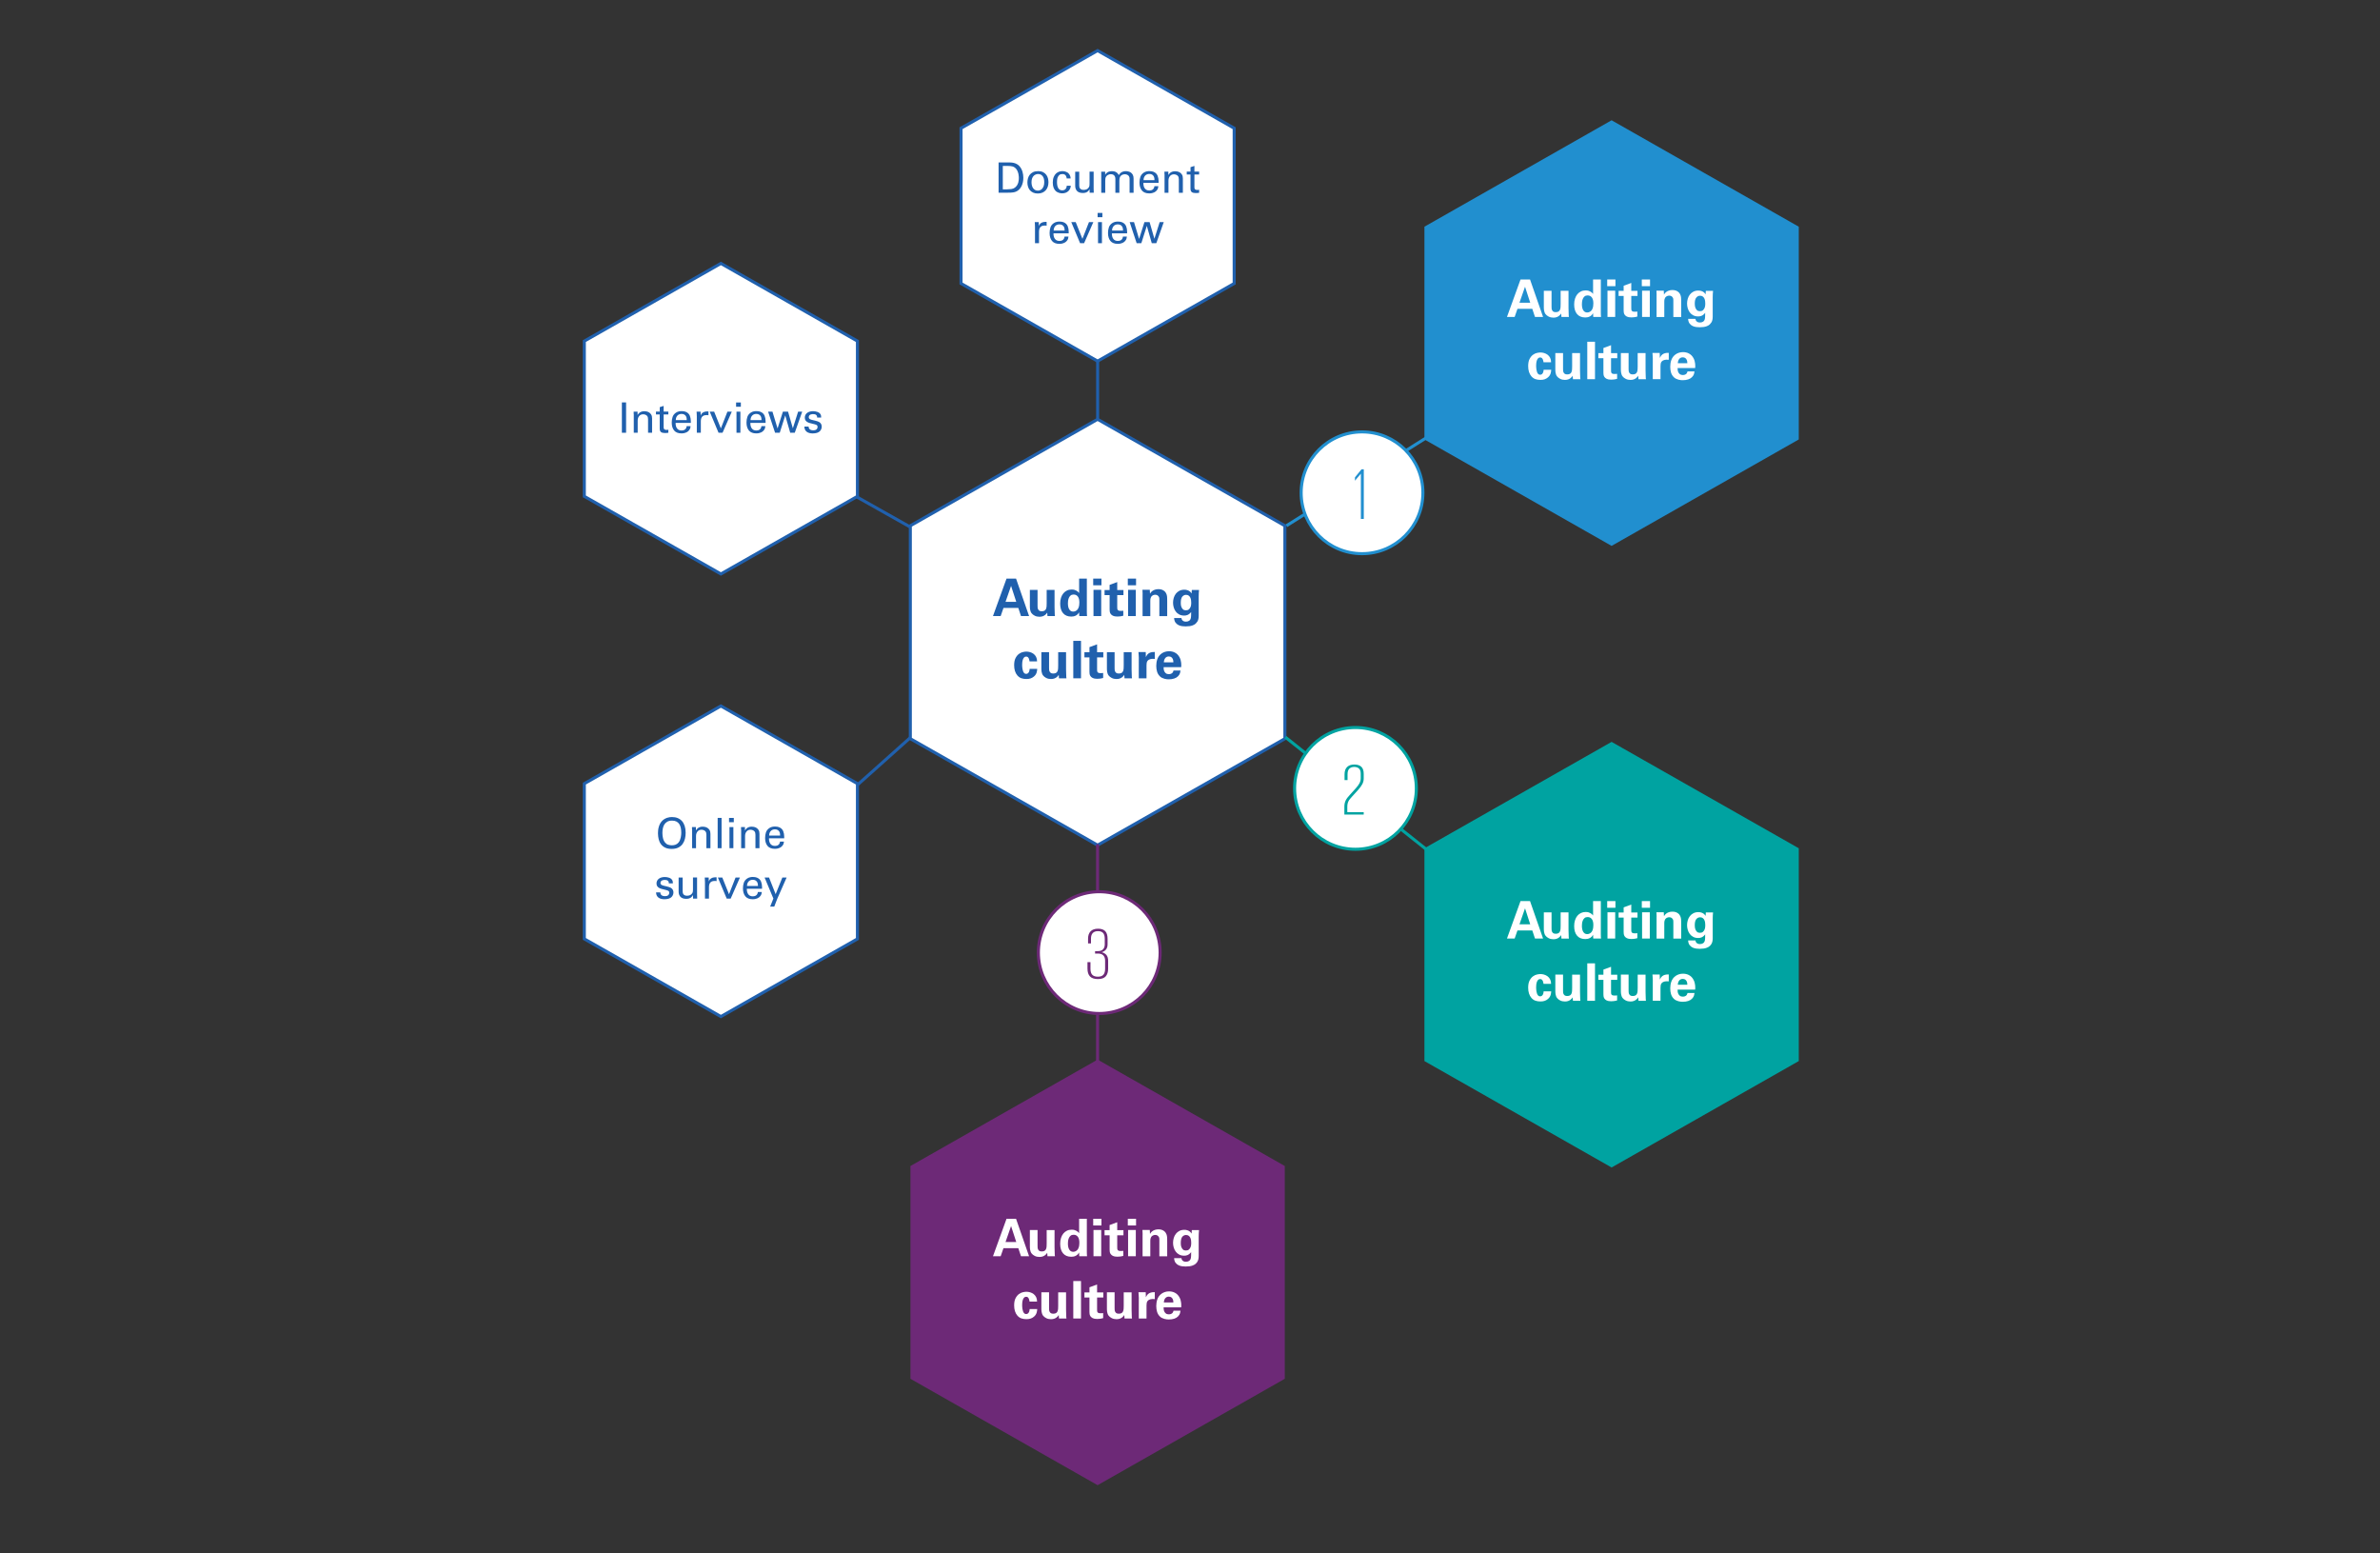
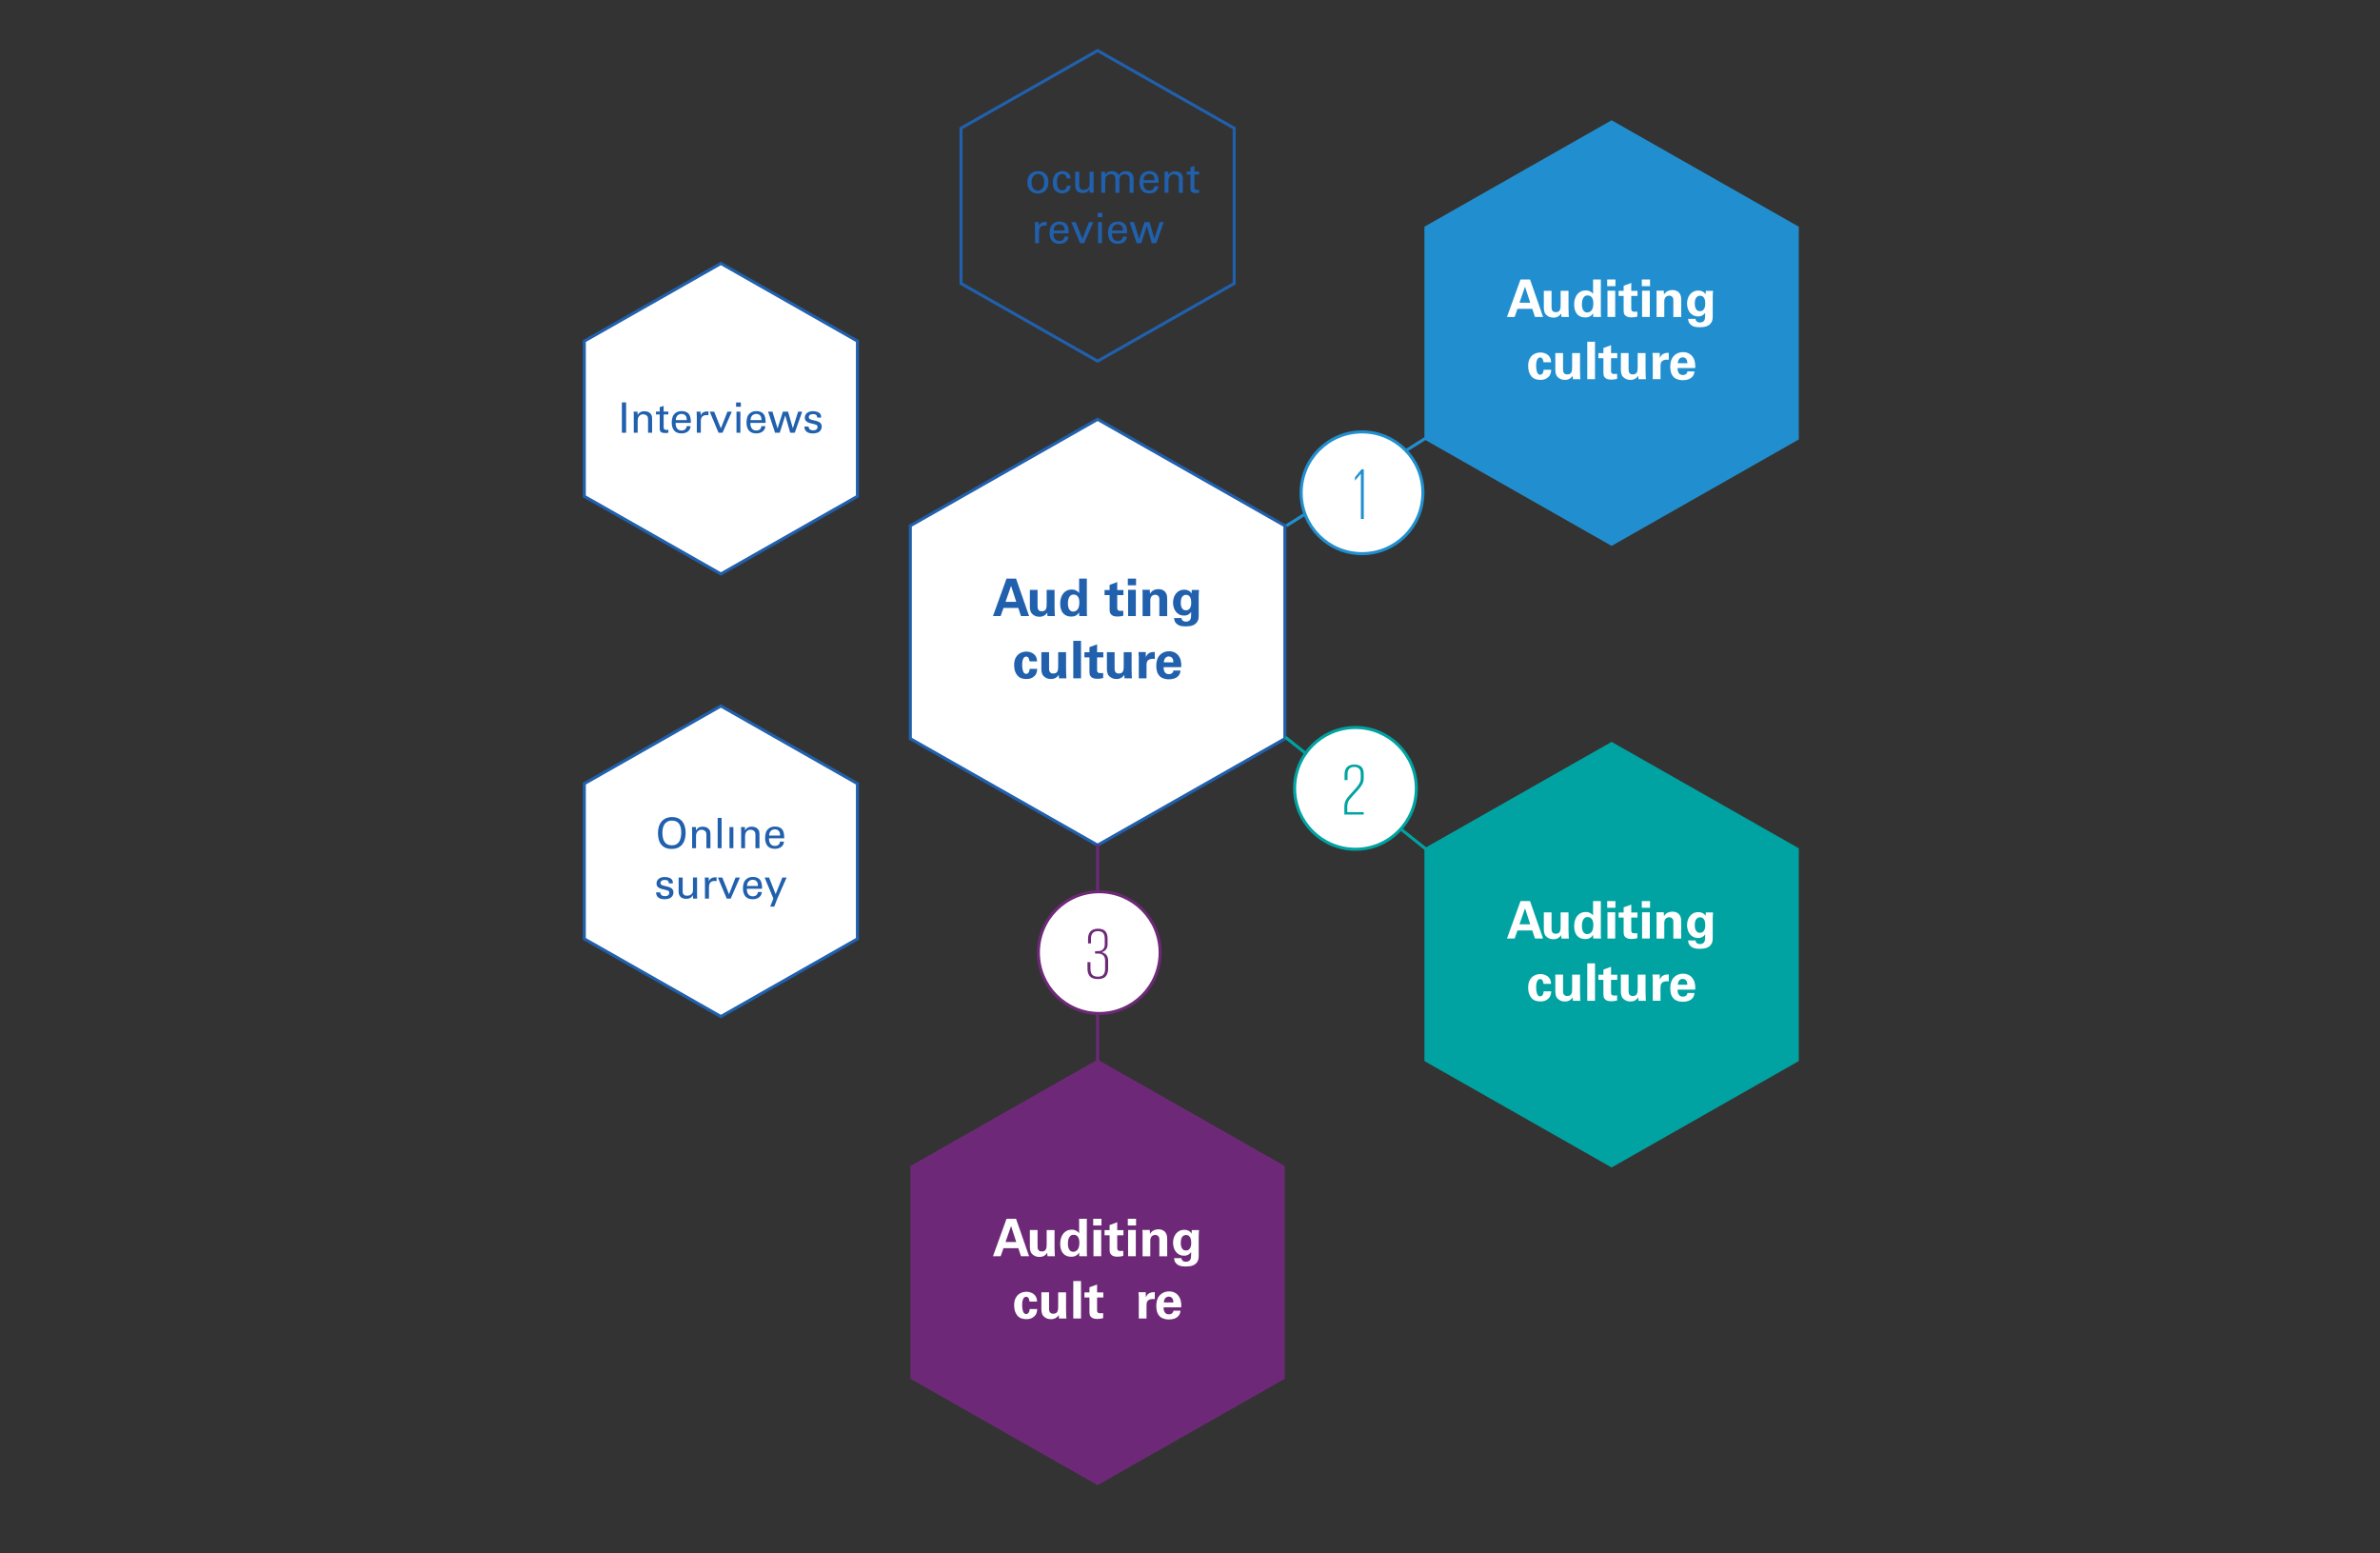
<svg xmlns="http://www.w3.org/2000/svg" version="1.1" id="Layer_1" x="0px" y="0px" viewBox="0 0 780 509" style="enable-background:new 0 0 780 509;" xml:space="preserve">
  <rect x="0" y="0" width="780" height="509" fill="#333333" stroke="none" />
  <style type="text/css">
	.st0{fill:#FFFFFF;}
	.st1{fill:none;stroke:#2060AD;}
	.st2{fill:#2060AD;}
	.st3{fill:#218FCF;}
	.st4{fill:#00A3A1;}
	.st5{fill:#6D2977;}
	.st6{fill:none;stroke:#6D2977;}
	.st7{fill:none;stroke:#00A3A1;}
	.st8{fill:none;stroke:#218FCF;stroke-width:1;}
	.st9{fill:none;stroke:#218FCF;}
</style>
  <g>
    <polygon class="st0" points="298.34,172.27 298.34,242.05 359.72,276.93 421.1,242.05 421.1,172.27 359.72,137.39 298.34,172.27     " />
    <polygon class="st1" points="298.34,172.27 298.34,242.05 359.72,276.93 421.1,242.05 421.1,172.27 359.72,137.39 298.34,172.27     " />
    <g>
      <path class="st2" d="M332.99,189.59l4.27,12.27h-2.65l-0.88-2.65h-4.86l-0.92,2.65h-2.52l4.44-12.27H332.99z M333.06,197.21    l-1.7-5.24l-1.82,5.24H333.06z" />
    </g>
    <g>
      <path class="st2" d="M340.04,193.28v5.12c0,0.19,0.01,0.4,0.02,0.61c0.01,0.22,0.06,0.42,0.15,0.61c0.09,0.19,0.22,0.35,0.4,0.48    c0.18,0.13,0.44,0.19,0.79,0.19c0.41,0,0.72-0.07,0.94-0.21c0.22-0.14,0.38-0.33,0.48-0.58c0.1-0.24,0.16-0.53,0.18-0.85    c0.02-0.32,0.03-0.67,0.03-1.03v-4.33h2.58v5.66c0.01,0.46,0.02,0.84,0.03,1.11c0.01,0.28,0.01,0.49,0.02,0.65    s0.01,0.27,0.01,0.34c0,0.07,0,0.14,0,0.2c0.01,0.12,0.02,0.23,0.03,0.31c0.01,0.08,0.02,0.19,0.04,0.31h-2.45l-0.08-1.14    c-0.07,0.09-0.16,0.21-0.28,0.37s-0.28,0.3-0.48,0.45c-0.2,0.15-0.44,0.28-0.73,0.38s-0.64,0.16-1.05,0.16    c-0.58,0-1.09-0.11-1.55-0.34c-0.45-0.23-0.8-0.5-1.04-0.82c-0.14-0.17-0.24-0.37-0.32-0.59s-0.14-0.45-0.17-0.66    c-0.03-0.22-0.05-0.42-0.06-0.61c-0.01-0.19-0.01-0.34-0.01-0.44v-5.34H340.04z" />
      <path class="st2" d="M353.66,189.59h2.53v10.88c0,0.26,0.01,0.52,0.02,0.77s0.03,0.46,0.05,0.62h-2.55l-0.07-1.24    c-0.09,0.16-0.19,0.32-0.31,0.48c-0.11,0.16-0.3,0.32-0.56,0.49c-0.32,0.2-0.63,0.33-0.93,0.37c-0.3,0.04-0.55,0.07-0.74,0.07    c-1.17,0-2.07-0.37-2.7-1.11s-0.95-1.79-0.95-3.15c0-0.71,0.09-1.35,0.28-1.92c0.19-0.57,0.44-1.05,0.77-1.44    c0.33-0.4,0.73-0.7,1.19-0.92s0.98-0.32,1.55-0.32c0.39,0,0.72,0.05,0.99,0.14c0.28,0.1,0.51,0.21,0.71,0.33    c0.19,0.13,0.35,0.25,0.46,0.38c0.11,0.13,0.2,0.24,0.26,0.31V189.59z M349.99,197.7c0,0.36,0.03,0.71,0.09,1.03    c0.06,0.32,0.16,0.61,0.3,0.86c0.14,0.25,0.32,0.45,0.54,0.59c0.22,0.15,0.49,0.22,0.81,0.22c0.36,0,0.69-0.1,0.97-0.29    c0.28-0.19,0.5-0.42,0.63-0.68c0.19-0.36,0.31-0.74,0.35-1.12c0.04-0.38,0.06-0.69,0.06-0.9c0-0.85-0.17-1.5-0.5-1.94    c-0.34-0.44-0.79-0.66-1.38-0.66c-0.42,0-0.76,0.11-1.01,0.33c-0.25,0.22-0.44,0.48-0.56,0.79c-0.13,0.31-0.21,0.62-0.25,0.95    C350.01,197.22,349.99,197.49,349.99,197.7z" />
-       <path class="st2" d="M358.28,189.59h2.7v2.19h-2.7V189.59z M358.37,193.27h2.53v8.6h-2.53V193.27z" />
      <path class="st2" d="M368.14,201.75c-0.41,0.11-0.78,0.19-1.13,0.22s-0.62,0.05-0.82,0.05c-0.64,0-1.12-0.09-1.46-0.26    c-0.34-0.18-0.59-0.39-0.75-0.63s-0.25-0.5-0.28-0.76c-0.03-0.26-0.04-0.48-0.04-0.66V195H362v-1.67h1.65v-1.68l2.5-0.92v2.6h2.04    V195h-2.04v3.88c0,0.19,0.01,0.37,0.02,0.53c0.01,0.16,0.05,0.29,0.13,0.41c0.07,0.11,0.19,0.2,0.34,0.26    c0.15,0.06,0.37,0.08,0.65,0.08c0.19,0,0.34,0,0.45-0.01c0.11-0.01,0.24-0.02,0.4-0.04V201.75z" />
      <path class="st2" d="M369.62,189.59h2.7v2.19h-2.7V189.59z M369.71,193.27h2.53v8.6h-2.53V193.27z" />
      <path class="st2" d="M374.47,194.81c0-0.01,0-0.07,0-0.18s0-0.24-0.01-0.39s-0.01-0.32-0.02-0.49c-0.01-0.18-0.01-0.34-0.03-0.5    h2.41l0.07,1.29c0.06-0.1,0.15-0.23,0.27-0.4c0.13-0.16,0.29-0.33,0.51-0.49c0.22-0.16,0.49-0.31,0.82-0.42s0.73-0.18,1.19-0.18    c0.42,0,0.78,0.06,1.09,0.17c0.31,0.11,0.56,0.25,0.77,0.42c0.21,0.16,0.37,0.34,0.49,0.53s0.21,0.35,0.26,0.5    c0.04,0.14,0.08,0.27,0.12,0.4c0.03,0.13,0.06,0.29,0.08,0.48s0.03,0.41,0.03,0.68c0.01,0.27,0.01,0.6,0.01,1.01v4.64h-2.57v-5.34    c0-0.18-0.01-0.35-0.02-0.5c-0.01-0.15-0.05-0.3-0.12-0.43c-0.09-0.19-0.24-0.36-0.43-0.51c-0.2-0.15-0.46-0.22-0.79-0.22    c-0.27,0-0.52,0.06-0.76,0.18c-0.23,0.12-0.42,0.28-0.55,0.48c-0.08,0.11-0.15,0.28-0.21,0.49c-0.06,0.22-0.09,0.49-0.09,0.82    v5.03h-2.53V194.81z" />
      <path class="st2" d="M392.96,193.32c-0.03,0.34-0.06,0.67-0.08,0.99c-0.02,0.32-0.03,0.7-0.03,1.13v6.34    c0,0.79-0.14,1.42-0.43,1.88c-0.29,0.46-0.65,0.81-1.09,1.05c-0.44,0.24-0.9,0.39-1.4,0.45c-0.5,0.06-0.95,0.09-1.36,0.09    c-0.31,0-0.67-0.02-1.09-0.07s-0.82-0.16-1.21-0.34c-0.39-0.18-0.72-0.46-1-0.82s-0.44-0.88-0.48-1.52h2.41    c0.01,0.07,0.03,0.17,0.06,0.3s0.09,0.26,0.2,0.39c0.1,0.13,0.25,0.25,0.44,0.35c0.19,0.1,0.46,0.15,0.8,0.15    c0.37,0,0.71-0.09,0.99-0.27s0.48-0.46,0.57-0.85c0.02-0.1,0.04-0.2,0.06-0.31c0.02-0.1,0.03-0.23,0.03-0.37    c0.01-0.15,0.01-0.33,0.02-0.54s0.01-0.49,0.01-0.82c-0.2,0.26-0.41,0.47-0.62,0.63c-0.21,0.16-0.41,0.28-0.61,0.36    c-0.2,0.08-0.39,0.13-0.57,0.15c-0.18,0.02-0.35,0.03-0.51,0.03c-0.61,0-1.15-0.12-1.61-0.37c-0.46-0.24-0.84-0.56-1.13-0.96    c-0.29-0.4-0.52-0.85-0.66-1.35c-0.15-0.5-0.22-1.02-0.22-1.54c0-0.54,0.08-1.07,0.23-1.58c0.15-0.51,0.38-0.96,0.69-1.36    c0.31-0.4,0.69-0.71,1.15-0.95c0.46-0.24,0.99-0.36,1.61-0.36c0.4,0,0.73,0.05,1,0.14c0.27,0.09,0.5,0.2,0.69,0.33    s0.33,0.27,0.44,0.41c0.11,0.14,0.2,0.26,0.26,0.35l0.08-1.14H392.96z M386.98,197.48c0,0.1,0.01,0.29,0.02,0.57    c0.02,0.28,0.08,0.56,0.19,0.84c0.11,0.28,0.27,0.54,0.5,0.76c0.23,0.22,0.55,0.33,0.96,0.33c0.44,0,0.78-0.11,1.01-0.33    c0.24-0.22,0.41-0.47,0.52-0.76c0.11-0.28,0.18-0.56,0.19-0.82c0.02-0.27,0.03-0.44,0.03-0.54c0-0.24-0.02-0.51-0.05-0.82    c-0.03-0.31-0.11-0.59-0.23-0.86c-0.12-0.27-0.29-0.49-0.52-0.67c-0.23-0.18-0.53-0.27-0.91-0.27c-0.47,0-0.88,0.2-1.22,0.6    C387.15,195.91,386.98,196.56,386.98,197.48z" />
    </g>
    <g>
      <path class="st2" d="M337.41,216.72c-0.01-0.08-0.03-0.2-0.06-0.37s-0.08-0.35-0.15-0.53c-0.07-0.18-0.18-0.34-0.32-0.48    c-0.14-0.14-0.33-0.2-0.57-0.2c-0.29,0-0.53,0.1-0.7,0.3c-0.18,0.2-0.31,0.44-0.4,0.72c-0.09,0.28-0.15,0.58-0.18,0.89    c-0.03,0.31-0.04,0.59-0.04,0.82c0,0.13,0.01,0.3,0.02,0.53s0.04,0.47,0.08,0.73c0.04,0.26,0.1,0.52,0.19,0.77    c0.08,0.25,0.2,0.45,0.35,0.61c0.12,0.13,0.24,0.2,0.36,0.24c0.12,0.03,0.22,0.05,0.31,0.05c0.07,0,0.16-0.01,0.28-0.04    c0.12-0.03,0.24-0.1,0.36-0.2c0.12-0.11,0.23-0.27,0.33-0.49c0.1-0.22,0.15-0.52,0.18-0.91h2.48c-0.01,0.16-0.03,0.34-0.05,0.55    c-0.02,0.21-0.07,0.43-0.14,0.65s-0.18,0.45-0.32,0.68c-0.14,0.23-0.34,0.44-0.59,0.65c-0.31,0.26-0.65,0.46-1.05,0.6    c-0.39,0.14-0.86,0.2-1.4,0.2c-0.58,0-1.11-0.08-1.6-0.24s-0.93-0.46-1.33-0.9c-0.37-0.43-0.65-0.93-0.82-1.5    c-0.18-0.57-0.26-1.2-0.26-1.89c0-0.97,0.16-1.76,0.47-2.35c0.31-0.59,0.68-1.04,1.11-1.35c0.43-0.31,0.87-0.52,1.33-0.61    c0.45-0.1,0.82-0.14,1.1-0.14c0.4,0,0.8,0.06,1.22,0.18c0.41,0.12,0.79,0.31,1.13,0.56c0.34,0.25,0.62,0.59,0.83,0.99    c0.21,0.41,0.32,0.9,0.32,1.48H337.41z" />
      <path class="st2" d="M343.81,213.68v5.12c0,0.19,0.01,0.4,0.02,0.61c0.01,0.22,0.06,0.42,0.15,0.61c0.09,0.19,0.22,0.35,0.4,0.48    c0.18,0.13,0.44,0.19,0.79,0.19c0.41,0,0.72-0.07,0.94-0.21c0.22-0.14,0.38-0.33,0.48-0.58c0.1-0.24,0.16-0.53,0.18-0.85    c0.02-0.32,0.03-0.67,0.03-1.03v-4.33h2.58v5.66c0.01,0.46,0.02,0.84,0.03,1.11c0.01,0.28,0.01,0.49,0.02,0.65    s0.01,0.27,0.01,0.34c0,0.07,0,0.14,0,0.2c0.01,0.12,0.02,0.23,0.03,0.31c0.01,0.08,0.02,0.19,0.04,0.31h-2.45l-0.08-1.14    c-0.07,0.09-0.16,0.21-0.28,0.37s-0.28,0.3-0.48,0.45c-0.2,0.15-0.44,0.28-0.73,0.38s-0.64,0.16-1.05,0.16    c-0.58,0-1.09-0.11-1.55-0.34c-0.45-0.23-0.8-0.5-1.04-0.82c-0.14-0.17-0.24-0.37-0.32-0.59s-0.14-0.45-0.17-0.66    c-0.03-0.22-0.05-0.42-0.06-0.61c-0.01-0.19-0.01-0.34-0.01-0.44v-5.34H343.81z" />
      <path class="st2" d="M351.75,209.99h2.53v12.27h-2.53V209.99z" />
      <path class="st2" d="M361.53,222.15c-0.41,0.11-0.78,0.19-1.13,0.22s-0.62,0.05-0.82,0.05c-0.64,0-1.12-0.09-1.46-0.26    c-0.34-0.18-0.59-0.39-0.75-0.63s-0.25-0.5-0.28-0.76c-0.03-0.26-0.04-0.48-0.04-0.66v-4.71h-1.65v-1.67h1.65v-1.68l2.5-0.92v2.6    h2.04v1.67h-2.04v3.88c0,0.19,0.01,0.37,0.02,0.53c0.01,0.16,0.05,0.29,0.13,0.41c0.07,0.11,0.19,0.2,0.34,0.26    c0.15,0.06,0.37,0.08,0.65,0.08c0.19,0,0.34,0,0.45-0.01c0.11-0.01,0.24-0.02,0.4-0.04V222.15z" />
    </g>
    <g>
      <path class="st2" d="M365.29,213.68v5.12c0,0.19,0.01,0.4,0.02,0.61c0.01,0.22,0.06,0.42,0.15,0.61c0.09,0.19,0.22,0.35,0.4,0.48    c0.18,0.13,0.44,0.19,0.79,0.19c0.41,0,0.72-0.07,0.94-0.21c0.22-0.14,0.38-0.33,0.48-0.58c0.1-0.24,0.16-0.53,0.18-0.85    c0.02-0.32,0.03-0.67,0.03-1.03v-4.33h2.58v5.66c0.01,0.46,0.02,0.84,0.03,1.11c0.01,0.28,0.01,0.49,0.02,0.65    s0.01,0.27,0.01,0.34c0,0.07,0,0.14,0,0.2c0.01,0.12,0.02,0.23,0.03,0.31c0.01,0.08,0.02,0.19,0.04,0.31h-2.45l-0.08-1.14    c-0.07,0.09-0.16,0.21-0.28,0.37s-0.28,0.3-0.48,0.45c-0.2,0.15-0.44,0.28-0.73,0.38s-0.64,0.16-1.05,0.16    c-0.58,0-1.09-0.11-1.55-0.34c-0.45-0.23-0.8-0.5-1.04-0.82c-0.14-0.17-0.24-0.37-0.32-0.59s-0.14-0.45-0.17-0.66    c-0.03-0.22-0.05-0.42-0.06-0.61c-0.01-0.19-0.01-0.34-0.01-0.44v-5.34H365.29z" />
      <path class="st2" d="M373.23,215.79c0-0.1,0-0.25-0.01-0.43c-0.01-0.19-0.01-0.39-0.03-0.6c-0.01-0.21-0.03-0.42-0.04-0.62    c-0.02-0.2-0.03-0.36-0.04-0.48h2.38l0.05,1.65c0.08-0.18,0.18-0.37,0.31-0.58c0.12-0.2,0.29-0.39,0.51-0.56s0.49-0.31,0.83-0.41    s0.77-0.14,1.27-0.12v2.26c-0.63-0.06-1.13-0.03-1.5,0.08c-0.36,0.11-0.64,0.28-0.82,0.49s-0.29,0.46-0.33,0.74    c-0.04,0.28-0.06,0.55-0.06,0.82v4.23h-2.53V215.79z" />
    </g>
    <g>
      <path class="st2" d="M381.35,218.61c0,0.14,0.01,0.33,0.03,0.59c0.02,0.26,0.08,0.52,0.2,0.77c0.11,0.25,0.29,0.47,0.52,0.65    c0.23,0.19,0.57,0.28,1.01,0.28c0.32,0,0.61-0.08,0.89-0.24c0.28-0.16,0.48-0.48,0.6-0.95h2.29c-0.02,0.22-0.08,0.49-0.16,0.82    s-0.3,0.68-0.65,1.05c-0.32,0.33-0.74,0.58-1.26,0.75c-0.52,0.17-1.1,0.26-1.75,0.26c-0.18,0-0.4-0.01-0.65-0.03    c-0.25-0.02-0.52-0.07-0.8-0.15c-0.28-0.08-0.56-0.19-0.83-0.32c-0.28-0.14-0.52-0.32-0.74-0.56c-0.4-0.41-0.68-0.9-0.85-1.46    c-0.17-0.57-0.26-1.2-0.26-1.89c0-0.35,0.03-0.71,0.08-1.09c0.05-0.37,0.14-0.74,0.27-1.1c0.13-0.36,0.31-0.7,0.54-1.02    c0.23-0.32,0.53-0.61,0.89-0.86c0.33-0.23,0.69-0.4,1.1-0.53c0.4-0.12,0.84-0.19,1.32-0.19c0.31,0,0.62,0.03,0.95,0.1    c0.33,0.07,0.65,0.18,0.95,0.34c0.31,0.16,0.6,0.37,0.87,0.64s0.5,0.6,0.7,0.99c0.15,0.29,0.26,0.59,0.33,0.88    c0.07,0.29,0.13,0.58,0.16,0.86c0.03,0.28,0.05,0.54,0.04,0.77c-0.01,0.24-0.01,0.45-0.03,0.63H381.35z M384.55,217.03    c0-0.1-0.01-0.26-0.03-0.47c-0.02-0.21-0.07-0.42-0.17-0.64s-0.25-0.41-0.45-0.57c-0.2-0.16-0.49-0.25-0.85-0.25    c-0.27,0-0.51,0.05-0.71,0.16c-0.2,0.11-0.36,0.25-0.49,0.43s-0.23,0.38-0.3,0.61c-0.07,0.23-0.11,0.47-0.12,0.72H384.55z" />
    </g>
    <polygon class="st0" points="191.5,256.77 191.5,307.65 236.26,333.09 281.01,307.65 281.01,256.77 236.26,231.33 191.5,256.77     " />
    <polygon class="st1" points="191.5,256.77 191.5,307.65 236.26,333.09 281.01,307.65 281.01,256.77 236.26,231.33 191.5,256.77     " />
    <g>
      <path class="st2" d="M215.64,273.02c0-0.28,0.02-0.6,0.05-0.94s0.09-0.68,0.19-1.03c0.09-0.35,0.22-0.7,0.39-1.04    c0.17-0.34,0.38-0.66,0.66-0.96c0.26-0.28,0.53-0.5,0.82-0.67c0.29-0.17,0.58-0.31,0.87-0.41c0.29-0.1,0.57-0.16,0.85-0.2    c0.28-0.04,0.53-0.05,0.76-0.05c0.69,0,1.31,0.11,1.86,0.33c0.55,0.22,1.02,0.55,1.41,0.98c0.38,0.43,0.68,0.97,0.89,1.61    c0.21,0.64,0.32,1.38,0.32,2.22c0,0.66-0.07,1.31-0.22,1.94c-0.15,0.63-0.4,1.2-0.75,1.7c-0.35,0.5-0.82,0.9-1.42,1.21    c-0.59,0.3-1.33,0.45-2.21,0.45c-0.84,0-1.55-0.14-2.12-0.42c-0.57-0.28-1.03-0.66-1.38-1.13s-0.6-1.02-0.75-1.64    C215.72,274.35,215.64,273.7,215.64,273.02z M217.09,272.95c0,0.55,0.06,1.1,0.18,1.65c0.12,0.55,0.35,1.04,0.7,1.48    c0.28,0.35,0.62,0.59,1.02,0.71c0.39,0.13,0.79,0.19,1.18,0.19c0.41,0,0.81-0.06,1.19-0.19c0.38-0.13,0.72-0.37,1.01-0.71    c0.2-0.25,0.36-0.52,0.48-0.82s0.2-0.6,0.27-0.91c0.06-0.3,0.11-0.59,0.12-0.85c0.02-0.27,0.03-0.48,0.03-0.65    c0-0.56-0.05-1.08-0.15-1.57c-0.1-0.49-0.27-0.91-0.5-1.26c-0.23-0.35-0.54-0.63-0.93-0.83c-0.39-0.2-0.86-0.3-1.43-0.3    c-0.63,0-1.15,0.12-1.56,0.35c-0.41,0.23-0.73,0.54-0.97,0.91c-0.24,0.38-0.4,0.81-0.5,1.3S217.09,272.44,217.09,272.95z" />
      <path class="st2" d="M226.8,271.81l-0.01-0.8h1.28l0.01,1.12c0.04-0.06,0.1-0.17,0.19-0.31c0.09-0.14,0.22-0.28,0.39-0.42    s0.39-0.26,0.66-0.37s0.6-0.16,0.99-0.16c0.16,0,0.38,0.02,0.66,0.07s0.56,0.15,0.84,0.31c0.28,0.16,0.52,0.4,0.72,0.71    c0.2,0.31,0.3,0.73,0.3,1.27v4.7h-1.32v-4.39c0-0.23-0.02-0.45-0.07-0.65c-0.05-0.2-0.15-0.38-0.3-0.54    c-0.17-0.16-0.36-0.27-0.57-0.35c-0.22-0.08-0.44-0.12-0.66-0.12c-0.24,0-0.47,0.04-0.68,0.12c-0.22,0.08-0.41,0.21-0.57,0.39    c-0.17,0.17-0.3,0.39-0.4,0.65c-0.1,0.26-0.15,0.56-0.15,0.91v3.98h-1.28V271.81z" />
      <path class="st2" d="M235.2,268h1.28v9.93h-1.28V268z" />
-       <path class="st2" d="M238.93,268.01h1.56v1.4h-1.56V268.01z M239.07,271.01h1.28v6.91h-1.28V271.01z" />
+       <path class="st2" d="M238.93,268.01h1.56v1.4V268.01z M239.07,271.01h1.28v6.91h-1.28V271.01z" />
      <path class="st2" d="M242.87,271.81l-0.01-0.8h1.28l0.01,1.12c0.04-0.06,0.1-0.17,0.19-0.31c0.09-0.14,0.22-0.28,0.39-0.42    s0.39-0.26,0.66-0.37s0.6-0.16,0.99-0.16c0.16,0,0.38,0.02,0.66,0.07s0.56,0.15,0.84,0.31c0.28,0.16,0.52,0.4,0.72,0.71    c0.2,0.31,0.3,0.73,0.3,1.27v4.7h-1.32v-4.39c0-0.23-0.02-0.45-0.07-0.65c-0.05-0.2-0.15-0.38-0.3-0.54    c-0.17-0.16-0.36-0.27-0.57-0.35c-0.22-0.08-0.44-0.12-0.66-0.12c-0.24,0-0.47,0.04-0.68,0.12c-0.22,0.08-0.41,0.21-0.57,0.39    c-0.17,0.17-0.3,0.39-0.4,0.65c-0.1,0.26-0.15,0.56-0.15,0.91v3.98h-1.28V271.81z" />
      <path class="st2" d="M252.02,274.7c-0.01,0.36,0.02,0.68,0.1,0.99c0.07,0.3,0.19,0.56,0.35,0.79c0.16,0.22,0.37,0.4,0.62,0.52    c0.25,0.12,0.56,0.18,0.92,0.18c0.42,0,0.79-0.11,1.09-0.34c0.3-0.23,0.48-0.59,0.54-1.08h1.29c-0.02,0.17-0.06,0.39-0.12,0.66    c-0.06,0.26-0.22,0.53-0.47,0.79c-0.07,0.08-0.17,0.18-0.3,0.29c-0.13,0.11-0.29,0.21-0.48,0.3c-0.19,0.09-0.42,0.17-0.68,0.23    c-0.26,0.06-0.57,0.1-0.92,0.1c-1.09,0-1.9-0.32-2.42-0.95c-0.52-0.63-0.79-1.5-0.79-2.59c0-0.68,0.09-1.3,0.28-1.85    c0.18-0.55,0.55-1.02,1.09-1.4c0.17-0.12,0.34-0.21,0.52-0.28c0.18-0.06,0.35-0.11,0.52-0.15c0.17-0.04,0.33-0.06,0.47-0.07    c0.15-0.01,0.27-0.01,0.37-0.01c0.52,0,0.96,0.07,1.31,0.21c0.35,0.14,0.64,0.32,0.86,0.54c0.22,0.22,0.39,0.48,0.51,0.76    c0.11,0.28,0.19,0.56,0.24,0.85s0.07,0.57,0.08,0.83c0,0.27,0.01,0.49,0.01,0.67H252.02z M255.67,273.79    c0-0.17-0.01-0.37-0.04-0.6c-0.03-0.23-0.1-0.46-0.21-0.67c-0.12-0.21-0.29-0.39-0.52-0.54s-0.54-0.23-0.94-0.23    c-0.21,0-0.43,0.03-0.65,0.1c-0.22,0.07-0.42,0.18-0.6,0.34c-0.18,0.16-0.33,0.37-0.45,0.63c-0.12,0.26-0.18,0.58-0.19,0.96    H255.67z" />
    </g>
    <g>
      <path class="st2" d="M216.4,292.39c0,0.13,0.02,0.27,0.06,0.41c0.04,0.15,0.12,0.28,0.23,0.41c0.11,0.12,0.26,0.23,0.46,0.31    c0.2,0.08,0.45,0.12,0.76,0.12c0.27,0,0.5-0.03,0.7-0.09c0.2-0.06,0.37-0.18,0.51-0.35c0.15-0.18,0.22-0.4,0.22-0.65    c0-0.33-0.12-0.56-0.37-0.68c-0.24-0.12-0.63-0.24-1.15-0.35c-0.36-0.08-0.7-0.17-1.03-0.26c-0.33-0.09-0.61-0.21-0.85-0.36    c-0.24-0.15-0.43-0.33-0.57-0.56c-0.14-0.23-0.21-0.52-0.21-0.88c0-0.31,0.07-0.6,0.2-0.86c0.13-0.26,0.32-0.48,0.55-0.66    c0.23-0.18,0.52-0.32,0.85-0.42c0.33-0.1,0.7-0.15,1.1-0.15c0.22,0,0.45,0.02,0.7,0.05c0.25,0.04,0.49,0.1,0.72,0.18    c0.23,0.08,0.45,0.19,0.63,0.33s0.33,0.31,0.43,0.51c0.09,0.19,0.15,0.37,0.16,0.54c0.01,0.17,0.02,0.32,0.02,0.47h-1.32    c0.01-0.26-0.03-0.46-0.12-0.61s-0.21-0.27-0.34-0.34s-0.29-0.13-0.45-0.14s-0.3-0.03-0.42-0.03c-0.05,0-0.14,0-0.3,0.01    c-0.15,0.01-0.31,0.05-0.48,0.11c-0.17,0.06-0.31,0.16-0.44,0.3c-0.13,0.13-0.19,0.32-0.19,0.57c0,0.17,0.03,0.3,0.1,0.4    c0.07,0.1,0.15,0.18,0.25,0.24c0.1,0.06,0.21,0.11,0.32,0.14c0.11,0.04,0.21,0.07,0.3,0.1c0.48,0.11,0.87,0.21,1.18,0.28    c0.31,0.08,0.56,0.15,0.76,0.22c0.2,0.07,0.36,0.14,0.48,0.21c0.12,0.07,0.23,0.15,0.33,0.24c0.19,0.18,0.33,0.39,0.41,0.61    c0.08,0.22,0.12,0.45,0.12,0.67c0,0.39-0.09,0.74-0.28,1.05c-0.18,0.31-0.4,0.55-0.66,0.7c-0.3,0.18-0.63,0.31-0.98,0.37    c-0.35,0.06-0.71,0.1-1.07,0.1c-0.35,0-0.69-0.04-1.01-0.12s-0.61-0.2-0.86-0.38c-0.25-0.17-0.45-0.41-0.6-0.7    s-0.23-0.64-0.23-1.05H216.4z" />
      <path class="st2" d="M223.73,287.53v4.45c0,0.17,0.01,0.34,0.04,0.52c0.03,0.18,0.09,0.35,0.2,0.5c0.11,0.15,0.25,0.27,0.45,0.36    c0.19,0.1,0.45,0.14,0.78,0.14c0.32,0,0.63-0.06,0.92-0.18s0.53-0.32,0.71-0.59c0.15-0.21,0.23-0.44,0.25-0.67    s0.03-0.45,0.03-0.62v-3.91h1.34v5.62c0,0.04,0,0.11,0.01,0.21c0,0.1,0.01,0.22,0.01,0.34s0.01,0.26,0.01,0.4    c0,0.14,0.01,0.25,0.01,0.34h-1.35l-0.03-1.18c-0.06,0.12-0.14,0.25-0.24,0.4c-0.1,0.15-0.23,0.28-0.39,0.41    c-0.17,0.12-0.37,0.23-0.63,0.32s-0.57,0.13-0.94,0.13c-0.85,0-1.48-0.22-1.89-0.65c-0.41-0.44-0.61-1-0.61-1.69v-4.64H223.73z" />
      <path class="st2" d="M231.03,288.94c0-0.24-0.01-0.47-0.02-0.71c-0.01-0.23-0.03-0.47-0.05-0.7h1.31l0.03,1.34    c0.06-0.24,0.16-0.44,0.28-0.61s0.26-0.3,0.42-0.41c0.16-0.11,0.32-0.19,0.48-0.24c0.17-0.05,0.32-0.09,0.47-0.11    c0.19-0.03,0.36-0.04,0.51-0.04c0.15,0,0.28,0,0.39,0.01v1.27c-0.03-0.01-0.06-0.02-0.1-0.03c-0.04-0.01-0.09-0.02-0.14-0.03    c-0.05-0.01-0.1-0.01-0.17-0.01c-0.06,0-0.13,0-0.21,0c-0.39,0-0.7,0.05-0.94,0.16c-0.24,0.11-0.43,0.25-0.57,0.44    c-0.14,0.19-0.23,0.41-0.29,0.67c-0.06,0.26-0.08,0.53-0.08,0.83v3.68h-1.31V288.94z" />
      <path class="st2" d="M235.27,287.53h1.45l2.2,5.48l2.15-5.48h1.43l-3.03,6.91h-1.31L235.27,287.53z" />
      <path class="st2" d="M244.76,291.22c-0.01,0.36,0.02,0.68,0.1,0.99c0.07,0.3,0.19,0.56,0.35,0.79c0.16,0.22,0.37,0.4,0.62,0.52    c0.25,0.12,0.56,0.18,0.92,0.18c0.42,0,0.79-0.11,1.09-0.34c0.3-0.23,0.48-0.59,0.54-1.08h1.29c-0.02,0.17-0.06,0.39-0.12,0.66    c-0.06,0.26-0.22,0.53-0.47,0.79c-0.07,0.08-0.17,0.18-0.3,0.29c-0.13,0.11-0.29,0.21-0.48,0.3c-0.19,0.09-0.42,0.17-0.68,0.23    c-0.26,0.06-0.57,0.1-0.92,0.1c-1.09,0-1.9-0.32-2.42-0.95c-0.52-0.63-0.79-1.5-0.79-2.59c0-0.68,0.09-1.3,0.28-1.85    c0.18-0.55,0.55-1.02,1.09-1.4c0.17-0.12,0.34-0.21,0.52-0.28c0.18-0.06,0.35-0.11,0.52-0.15c0.17-0.04,0.33-0.06,0.47-0.07    c0.15-0.01,0.27-0.01,0.37-0.01c0.52,0,0.96,0.07,1.31,0.21c0.35,0.14,0.64,0.32,0.86,0.54c0.22,0.22,0.39,0.48,0.51,0.76    c0.11,0.28,0.19,0.56,0.24,0.85s0.07,0.57,0.08,0.83c0,0.27,0.01,0.49,0.01,0.67H244.76z M248.41,290.32    c0-0.17-0.01-0.37-0.04-0.6c-0.03-0.23-0.1-0.46-0.21-0.67c-0.12-0.21-0.29-0.39-0.52-0.54s-0.54-0.23-0.94-0.23    c-0.21,0-0.43,0.03-0.65,0.1c-0.22,0.07-0.42,0.18-0.6,0.34c-0.18,0.16-0.33,0.37-0.45,0.63c-0.12,0.26-0.18,0.58-0.19,0.96    H248.41z" />
      <path class="st2" d="M254.74,294.49l-0.99,2.57h-1.34l1.05-2.64l-2.88-6.88h1.46l2.16,5.45l2.2-5.45h1.4L254.74,294.49z" />
    </g>
    <polygon class="st0" points="191.5,111.76 191.5,162.64 236.26,188.07 281.01,162.64 281.01,111.76 236.26,86.32 191.5,111.76  " />
    <polygon class="st1" points="191.5,111.76 191.5,162.64 236.26,188.07 281.01,162.64 281.01,111.76 236.26,86.32 191.5,111.76  " />
    <g>
      <path class="st2" d="M203.81,131.86h1.38v9.94h-1.38V131.86z" />
      <path class="st2" d="M207.68,135.68l-0.01-0.8h1.28l0.01,1.12c0.04-0.06,0.1-0.17,0.19-0.31c0.09-0.14,0.22-0.28,0.39-0.42    s0.39-0.26,0.66-0.37c0.27-0.1,0.6-0.16,0.99-0.16c0.16,0,0.38,0.02,0.66,0.07s0.56,0.15,0.84,0.31s0.52,0.4,0.72,0.71    s0.3,0.73,0.3,1.27v4.7h-1.32v-4.39c0-0.23-0.02-0.45-0.07-0.65c-0.05-0.2-0.15-0.38-0.3-0.54c-0.17-0.16-0.36-0.27-0.57-0.35    c-0.22-0.08-0.44-0.12-0.66-0.12c-0.24,0-0.47,0.04-0.68,0.12c-0.22,0.08-0.41,0.21-0.57,0.39c-0.17,0.17-0.3,0.39-0.4,0.65    c-0.1,0.26-0.15,0.56-0.15,0.91v3.98h-1.28V135.68z" />
      <path class="st2" d="M214.99,134.86h1.23v-1.45l1.28-0.41v1.86h1.54v0.95h-1.54v4.14c0,0.08,0,0.18,0.01,0.29    c0.01,0.11,0.04,0.21,0.1,0.3c0.06,0.09,0.15,0.17,0.28,0.23c0.12,0.06,0.3,0.1,0.53,0.1c0.13,0,0.25-0.01,0.37-0.02    c0.11-0.01,0.2-0.03,0.25-0.05v1c-0.12,0.02-0.27,0.04-0.45,0.06c-0.18,0.02-0.39,0.03-0.63,0.03c-0.6,0-1.04-0.1-1.32-0.31    s-0.43-0.59-0.43-1.16v-4.61h-1.23V134.86z" />
      <path class="st2" d="M221.42,138.58c-0.01,0.36,0.02,0.69,0.1,0.99c0.07,0.3,0.19,0.56,0.35,0.79c0.16,0.22,0.37,0.4,0.62,0.52    c0.25,0.12,0.56,0.18,0.92,0.18c0.42,0,0.79-0.11,1.09-0.34c0.3-0.23,0.48-0.59,0.54-1.08h1.29c-0.02,0.17-0.06,0.39-0.12,0.66    c-0.06,0.26-0.22,0.53-0.47,0.79c-0.07,0.08-0.17,0.18-0.3,0.29c-0.13,0.11-0.29,0.21-0.48,0.3c-0.19,0.09-0.42,0.17-0.68,0.23    c-0.26,0.06-0.57,0.1-0.92,0.1c-1.09,0-1.9-0.32-2.42-0.95s-0.79-1.5-0.79-2.59c0-0.68,0.09-1.3,0.28-1.85    c0.18-0.56,0.55-1.02,1.09-1.4c0.17-0.12,0.34-0.21,0.52-0.28c0.18-0.06,0.35-0.11,0.52-0.15c0.17-0.04,0.33-0.06,0.47-0.07    s0.27-0.01,0.37-0.01c0.52,0,0.96,0.07,1.31,0.21c0.35,0.14,0.64,0.32,0.86,0.54c0.22,0.23,0.39,0.48,0.51,0.76    c0.11,0.28,0.19,0.56,0.24,0.85s0.07,0.57,0.08,0.83c0,0.27,0.01,0.49,0.01,0.67H221.42z M225.07,137.67    c0-0.17-0.01-0.37-0.04-0.6c-0.03-0.23-0.1-0.46-0.21-0.67c-0.12-0.21-0.29-0.39-0.52-0.54s-0.54-0.23-0.94-0.23    c-0.21,0-0.43,0.03-0.65,0.1s-0.42,0.18-0.6,0.34c-0.18,0.16-0.33,0.37-0.45,0.63c-0.12,0.26-0.18,0.58-0.19,0.96H225.07z" />
      <path class="st2" d="M228.36,136.29c0-0.24-0.01-0.48-0.02-0.71c-0.01-0.23-0.03-0.47-0.05-0.7h1.31l0.03,1.34    c0.06-0.24,0.16-0.44,0.28-0.61c0.12-0.17,0.26-0.3,0.42-0.41c0.16-0.11,0.32-0.19,0.48-0.24c0.17-0.05,0.32-0.09,0.47-0.11    c0.19-0.03,0.36-0.04,0.51-0.04c0.15,0,0.28,0,0.39,0.01v1.27c-0.03-0.01-0.06-0.02-0.1-0.03c-0.04-0.01-0.09-0.02-0.14-0.03    c-0.05-0.01-0.1-0.01-0.17-0.01c-0.06,0-0.13,0-0.21,0c-0.39,0-0.7,0.05-0.94,0.16c-0.24,0.11-0.43,0.25-0.57,0.44    c-0.14,0.19-0.23,0.41-0.29,0.67c-0.06,0.26-0.08,0.53-0.08,0.83v3.68h-1.31V136.29z" />
      <path class="st2" d="M232.6,134.89h1.45l2.2,5.48l2.15-5.48h1.43l-3.03,6.91h-1.31L232.6,134.89z" />
      <path class="st2" d="M241.24,131.88h1.56v1.4h-1.56V131.88z M241.37,134.89h1.28v6.91h-1.28V134.89z" />
      <path class="st2" d="M245.92,138.58c-0.01,0.36,0.02,0.69,0.1,0.99c0.07,0.3,0.19,0.56,0.35,0.79c0.16,0.22,0.37,0.4,0.62,0.52    c0.25,0.12,0.56,0.18,0.92,0.18c0.42,0,0.79-0.11,1.09-0.34c0.3-0.23,0.48-0.59,0.54-1.08h1.29c-0.02,0.17-0.06,0.39-0.12,0.66    c-0.06,0.26-0.22,0.53-0.47,0.79c-0.07,0.08-0.17,0.18-0.3,0.29c-0.13,0.11-0.29,0.21-0.48,0.3c-0.19,0.09-0.42,0.17-0.68,0.23    c-0.26,0.06-0.57,0.1-0.92,0.1c-1.09,0-1.9-0.32-2.42-0.95s-0.79-1.5-0.79-2.59c0-0.68,0.09-1.3,0.28-1.85    c0.18-0.56,0.55-1.02,1.09-1.4c0.17-0.12,0.34-0.21,0.52-0.28c0.18-0.06,0.35-0.11,0.52-0.15c0.17-0.04,0.33-0.06,0.47-0.07    s0.27-0.01,0.37-0.01c0.52,0,0.96,0.07,1.31,0.21c0.35,0.14,0.64,0.32,0.86,0.54c0.22,0.23,0.39,0.48,0.51,0.76    c0.11,0.28,0.19,0.56,0.24,0.85s0.07,0.57,0.08,0.83c0,0.27,0.01,0.49,0.01,0.67H245.92z M249.57,137.67    c0-0.17-0.01-0.37-0.04-0.6c-0.03-0.23-0.1-0.46-0.21-0.67c-0.12-0.21-0.29-0.39-0.52-0.54s-0.54-0.23-0.94-0.23    c-0.21,0-0.43,0.03-0.65,0.1s-0.42,0.18-0.6,0.34c-0.18,0.16-0.33,0.37-0.45,0.63c-0.12,0.26-0.18,0.58-0.19,0.96H249.57z" />
      <path class="st2" d="M253.16,134.89l1.67,5.51l1.75-5.51h1.69l1.57,5.45l1.73-5.45h1.34l-2.44,6.91h-1.49l-1.63-5.69l-1.8,5.69    h-1.53l-2.29-6.91H253.16z" />
      <path class="st2" d="M265,139.75c0,0.13,0.02,0.27,0.06,0.41c0.04,0.15,0.12,0.28,0.23,0.41c0.11,0.12,0.26,0.23,0.46,0.31    c0.2,0.08,0.45,0.12,0.76,0.12c0.27,0,0.5-0.03,0.7-0.09c0.2-0.06,0.37-0.18,0.51-0.35c0.15-0.18,0.22-0.4,0.22-0.65    c0-0.33-0.12-0.56-0.37-0.68c-0.24-0.12-0.63-0.24-1.15-0.35c-0.36-0.08-0.7-0.17-1.03-0.26c-0.33-0.09-0.61-0.21-0.85-0.36    c-0.24-0.15-0.43-0.33-0.57-0.56c-0.14-0.23-0.21-0.52-0.21-0.88c0-0.31,0.07-0.6,0.2-0.86c0.13-0.26,0.32-0.48,0.55-0.66    c0.23-0.18,0.52-0.32,0.85-0.42s0.7-0.15,1.1-0.15c0.22,0,0.45,0.02,0.7,0.06c0.25,0.04,0.49,0.1,0.72,0.18    c0.23,0.08,0.45,0.19,0.63,0.33s0.33,0.31,0.43,0.51c0.09,0.19,0.15,0.37,0.16,0.54c0.01,0.17,0.02,0.32,0.02,0.47h-1.32    c0.01-0.26-0.03-0.46-0.12-0.61s-0.21-0.27-0.34-0.34c-0.14-0.08-0.29-0.13-0.45-0.14c-0.16-0.02-0.3-0.03-0.42-0.03    c-0.05,0-0.14,0-0.3,0.01s-0.31,0.05-0.48,0.11c-0.17,0.06-0.31,0.16-0.44,0.3c-0.13,0.13-0.19,0.32-0.19,0.57    c0,0.17,0.03,0.3,0.1,0.4s0.15,0.18,0.25,0.24c0.1,0.06,0.21,0.11,0.32,0.14c0.11,0.04,0.21,0.07,0.3,0.1    c0.48,0.11,0.87,0.2,1.18,0.28c0.31,0.08,0.56,0.15,0.76,0.22s0.36,0.14,0.48,0.21s0.23,0.15,0.33,0.24    c0.19,0.18,0.33,0.39,0.41,0.61c0.08,0.23,0.12,0.45,0.12,0.67c0,0.39-0.09,0.73-0.28,1.05c-0.18,0.31-0.4,0.55-0.66,0.7    c-0.3,0.18-0.63,0.31-0.98,0.37c-0.35,0.06-0.71,0.1-1.07,0.1c-0.35,0-0.69-0.04-1.01-0.12c-0.33-0.08-0.61-0.2-0.86-0.38    c-0.25-0.17-0.45-0.41-0.6-0.7c-0.15-0.29-0.23-0.64-0.23-1.05H265z" />
    </g>
-     <polygon class="st0" points="314.96,42.01 314.96,92.89 359.72,118.33 404.48,92.89 404.48,42.01 359.72,16.58 314.96,42.01  " />
    <polygon class="st1" points="314.96,42.01 314.96,92.89 359.72,118.33 404.48,92.89 404.48,42.01 359.72,16.58 314.96,42.01  " />
    <g>
-       <path class="st2" d="M327.28,53.22h2.88c0.33,0,0.67,0.01,1.03,0.02s0.71,0.06,1.06,0.14c0.35,0.08,0.69,0.21,1.01,0.39    c0.33,0.17,0.63,0.42,0.9,0.74c0.44,0.52,0.75,1.11,0.94,1.76c0.19,0.65,0.28,1.32,0.28,2c0,0.53-0.05,1.02-0.15,1.45    c-0.1,0.44-0.23,0.82-0.39,1.16c-0.16,0.34-0.34,0.63-0.53,0.87c-0.19,0.24-0.39,0.44-0.58,0.58c-0.25,0.2-0.51,0.36-0.79,0.47    s-0.56,0.19-0.87,0.24c-0.3,0.05-0.62,0.08-0.96,0.09c-0.34,0.01-0.69,0.01-1.05,0.01h-2.79V53.22z M328.66,62.04H330    c0.48,0,0.95-0.03,1.41-0.09c0.46-0.06,0.86-0.21,1.19-0.46c0.31-0.24,0.56-0.51,0.74-0.81c0.18-0.3,0.31-0.6,0.39-0.9    c0.08-0.3,0.13-0.58,0.15-0.83c0.02-0.26,0.03-0.46,0.03-0.61c0-0.09-0.01-0.26-0.02-0.5c-0.01-0.24-0.05-0.51-0.11-0.81    c-0.06-0.3-0.16-0.61-0.29-0.92c-0.13-0.32-0.31-0.61-0.54-0.87c-0.32-0.35-0.69-0.58-1.11-0.7c-0.42-0.11-0.93-0.17-1.54-0.17    h-1.65V62.04z" />
      <path class="st2" d="M336.71,59.79c0-0.42,0.06-0.85,0.17-1.29c0.11-0.44,0.3-0.84,0.57-1.2c0.27-0.36,0.63-0.65,1.08-0.88    c0.45-0.23,1.01-0.34,1.69-0.34c0.69,0,1.25,0.12,1.69,0.36c0.44,0.24,0.79,0.55,1.04,0.91c0.25,0.36,0.42,0.76,0.52,1.18    c0.09,0.42,0.14,0.81,0.14,1.17c0,0.51-0.07,0.98-0.21,1.43c-0.14,0.45-0.36,0.84-0.65,1.18c-0.29,0.34-0.65,0.6-1.09,0.8    c-0.44,0.2-0.95,0.3-1.54,0.3c-0.57,0-1.07-0.09-1.49-0.28s-0.78-0.44-1.07-0.76c-0.28-0.32-0.5-0.7-0.63-1.14    C336.78,60.77,336.71,60.3,336.71,59.79z M338.06,59.72c0,0.36,0.04,0.7,0.12,1.03c0.08,0.33,0.2,0.62,0.37,0.87    c0.17,0.25,0.39,0.46,0.65,0.61c0.26,0.15,0.58,0.23,0.94,0.23c0.25,0,0.5-0.05,0.74-0.15c0.25-0.1,0.47-0.25,0.67-0.47    c0.2-0.22,0.36-0.5,0.49-0.86c0.13-0.35,0.19-0.79,0.19-1.32c0-0.86-0.18-1.52-0.55-1.97s-0.85-0.67-1.46-0.67    c-0.21,0-0.44,0.04-0.69,0.12c-0.25,0.08-0.48,0.22-0.7,0.41c-0.22,0.2-0.4,0.47-0.55,0.82    C338.13,58.73,338.06,59.17,338.06,59.72z" />
      <path class="st2" d="M349.58,58.47c-0.01-0.08-0.03-0.2-0.05-0.36c-0.03-0.16-0.09-0.32-0.18-0.48s-0.23-0.3-0.41-0.42    c-0.18-0.12-0.42-0.18-0.74-0.18c-0.45,0-0.8,0.11-1.04,0.33s-0.42,0.48-0.53,0.77c-0.11,0.29-0.17,0.59-0.19,0.87    c-0.02,0.29-0.03,0.5-0.03,0.63c0,0.36,0.02,0.7,0.08,1.03c0.05,0.33,0.14,0.62,0.27,0.87c0.13,0.26,0.3,0.46,0.52,0.61    c0.22,0.15,0.5,0.23,0.85,0.23c0.27,0,0.5-0.05,0.69-0.14c0.19-0.09,0.34-0.21,0.45-0.36c0.11-0.15,0.2-0.31,0.25-0.49    s0.09-0.35,0.1-0.52h1.31c-0.02,0.34-0.09,0.66-0.23,0.96c-0.13,0.3-0.32,0.56-0.56,0.79c-0.24,0.23-0.53,0.4-0.87,0.54    c-0.34,0.13-0.72,0.2-1.14,0.2c-0.12,0-0.27-0.01-0.45-0.03c-0.18-0.02-0.38-0.06-0.59-0.12c-0.21-0.06-0.42-0.15-0.63-0.27    c-0.22-0.12-0.42-0.28-0.6-0.48c-0.1-0.12-0.2-0.26-0.3-0.41c-0.1-0.16-0.19-0.34-0.27-0.55c-0.08-0.21-0.14-0.45-0.19-0.73    s-0.07-0.59-0.07-0.95c0-0.72,0.1-1.31,0.3-1.8s0.45-0.87,0.76-1.15s0.65-0.49,1.01-0.61c0.37-0.12,0.73-0.18,1.07-0.18    c0.11,0,0.25,0.01,0.43,0.03s0.36,0.06,0.56,0.12c0.2,0.06,0.4,0.14,0.6,0.25c0.2,0.11,0.37,0.26,0.53,0.45    c0.13,0.15,0.23,0.29,0.3,0.43c0.07,0.14,0.13,0.28,0.17,0.41c0.04,0.13,0.06,0.26,0.08,0.38s0.02,0.23,0.03,0.32H349.58z" />
      <path class="st2" d="M353.7,56.25v4.45c0,0.17,0.01,0.34,0.04,0.52c0.03,0.18,0.09,0.35,0.2,0.5s0.25,0.27,0.45,0.36    c0.19,0.1,0.45,0.14,0.78,0.14c0.32,0,0.63-0.06,0.92-0.18s0.53-0.32,0.71-0.59c0.15-0.21,0.23-0.44,0.25-0.67    c0.02-0.24,0.03-0.44,0.03-0.62v-3.91h1.34v5.62c0,0.04,0,0.11,0.01,0.21c0,0.1,0.01,0.22,0.01,0.34c0,0.13,0.01,0.26,0.01,0.4    c0,0.14,0.01,0.25,0.01,0.34h-1.35l-0.03-1.18c-0.06,0.12-0.14,0.25-0.24,0.4c-0.1,0.15-0.23,0.28-0.39,0.41    c-0.17,0.12-0.37,0.23-0.63,0.32c-0.25,0.09-0.57,0.13-0.94,0.13c-0.85,0-1.48-0.22-1.89-0.65c-0.41-0.44-0.61-1-0.61-1.69v-4.64    H353.7z" />
      <path class="st2" d="M360.92,57.18l-0.03-0.92h1.31v1.01c0.17-0.28,0.34-0.49,0.54-0.65c0.19-0.16,0.39-0.27,0.59-0.35    c0.2-0.08,0.39-0.13,0.57-0.15s0.35-0.03,0.5-0.03c0.39,0,0.71,0.04,0.96,0.13c0.26,0.09,0.47,0.2,0.64,0.32    c0.17,0.13,0.3,0.27,0.41,0.42s0.18,0.29,0.25,0.42c0.06-0.09,0.14-0.21,0.24-0.36c0.11-0.15,0.25-0.29,0.43-0.43    s0.41-0.26,0.68-0.36c0.27-0.1,0.59-0.15,0.97-0.15c0.25,0,0.52,0.03,0.81,0.1c0.29,0.06,0.57,0.19,0.83,0.36    c0.26,0.18,0.47,0.43,0.64,0.75c0.17,0.32,0.25,0.73,0.25,1.24v4.64h-1.31v-4.43c0-0.3-0.02-0.53-0.07-0.68    c-0.05-0.15-0.1-0.27-0.17-0.36c-0.11-0.16-0.28-0.3-0.5-0.42s-0.5-0.19-0.83-0.19c-0.21,0-0.4,0.03-0.56,0.08    c-0.16,0.06-0.3,0.12-0.43,0.19c-0.12,0.07-0.23,0.15-0.3,0.23c-0.08,0.08-0.14,0.16-0.19,0.22c-0.07,0.11-0.13,0.24-0.17,0.38    c-0.04,0.14-0.07,0.28-0.09,0.42c-0.02,0.14-0.03,0.27-0.03,0.39c0,0.12-0.01,0.22-0.01,0.3v3.87h-1.31v-4.57    c0-0.44-0.12-0.8-0.36-1.09c-0.24-0.28-0.63-0.43-1.15-0.43c-0.22,0-0.42,0.03-0.58,0.09c-0.17,0.06-0.32,0.13-0.45,0.21    c-0.13,0.08-0.23,0.17-0.31,0.25c-0.08,0.08-0.14,0.15-0.17,0.21c-0.15,0.2-0.23,0.43-0.26,0.69c-0.03,0.26-0.04,0.5-0.04,0.72    v3.92h-1.31V57.18z" />
      <path class="st2" d="M374.72,59.94c-0.01,0.36,0.02,0.69,0.1,0.99c0.07,0.3,0.19,0.56,0.35,0.79c0.16,0.22,0.37,0.4,0.62,0.52    c0.25,0.12,0.56,0.18,0.92,0.18c0.42,0,0.79-0.11,1.09-0.34c0.3-0.23,0.48-0.59,0.54-1.08h1.29c-0.02,0.17-0.06,0.39-0.12,0.66    c-0.06,0.26-0.22,0.53-0.47,0.79c-0.07,0.08-0.17,0.18-0.3,0.29c-0.13,0.11-0.29,0.21-0.48,0.3c-0.19,0.09-0.42,0.17-0.68,0.23    c-0.26,0.06-0.57,0.1-0.92,0.1c-1.09,0-1.9-0.32-2.42-0.95s-0.79-1.5-0.79-2.59c0-0.68,0.09-1.3,0.28-1.85    c0.18-0.56,0.55-1.02,1.09-1.4c0.17-0.12,0.34-0.21,0.52-0.28c0.18-0.06,0.35-0.11,0.52-0.15c0.17-0.04,0.33-0.06,0.47-0.07    s0.27-0.01,0.37-0.01c0.52,0,0.96,0.07,1.31,0.21c0.35,0.14,0.64,0.32,0.86,0.54c0.22,0.23,0.39,0.48,0.51,0.76    c0.11,0.28,0.19,0.56,0.24,0.85s0.07,0.57,0.08,0.83c0,0.27,0.01,0.49,0.01,0.67H374.72z M378.36,59.03c0-0.17-0.01-0.37-0.04-0.6    c-0.03-0.23-0.1-0.46-0.21-0.67c-0.12-0.21-0.29-0.39-0.52-0.54S377.05,57,376.66,57c-0.21,0-0.43,0.03-0.65,0.1    s-0.42,0.18-0.6,0.34c-0.18,0.16-0.33,0.37-0.45,0.63c-0.12,0.26-0.18,0.58-0.19,0.96H378.36z" />
      <path class="st2" d="M381.63,57.05l-0.01-0.8h1.28l0.01,1.12c0.04-0.06,0.1-0.17,0.19-0.31c0.09-0.14,0.22-0.28,0.39-0.42    s0.39-0.26,0.66-0.37c0.27-0.1,0.6-0.16,0.99-0.16c0.16,0,0.38,0.02,0.66,0.07s0.56,0.15,0.84,0.31s0.52,0.4,0.72,0.71    s0.3,0.73,0.3,1.27v4.7h-1.32v-4.39c0-0.23-0.02-0.45-0.07-0.65c-0.05-0.2-0.15-0.38-0.3-0.54c-0.17-0.16-0.36-0.27-0.57-0.35    c-0.22-0.08-0.44-0.12-0.66-0.12c-0.24,0-0.47,0.04-0.68,0.12c-0.22,0.08-0.41,0.21-0.57,0.39c-0.17,0.17-0.3,0.39-0.4,0.65    c-0.1,0.26-0.15,0.56-0.15,0.91v3.98h-1.28V57.05z" />
      <path class="st2" d="M388.94,56.23h1.23v-1.45l1.28-0.41v1.86h1.54v0.95h-1.54v4.14c0,0.08,0,0.18,0.01,0.29    c0.01,0.11,0.04,0.21,0.1,0.3c0.06,0.09,0.15,0.17,0.28,0.23c0.12,0.06,0.3,0.1,0.53,0.1c0.13,0,0.25-0.01,0.37-0.02    c0.11-0.01,0.2-0.03,0.25-0.05v1c-0.12,0.02-0.27,0.04-0.45,0.06c-0.18,0.02-0.39,0.03-0.63,0.03c-0.6,0-1.04-0.1-1.32-0.31    c-0.28-0.21-0.43-0.59-0.43-1.16v-4.61h-1.23V56.23z" />
    </g>
    <g>
      <path class="st2" d="M339.19,74.18c0-0.24-0.01-0.48-0.02-0.71c-0.01-0.23-0.03-0.47-0.05-0.7h1.31l0.03,1.34    c0.06-0.24,0.16-0.44,0.28-0.61c0.12-0.17,0.26-0.3,0.42-0.41c0.16-0.11,0.32-0.19,0.48-0.24c0.17-0.05,0.32-0.09,0.47-0.11    c0.19-0.03,0.36-0.04,0.51-0.04c0.15,0,0.28,0,0.39,0.01v1.27c-0.03-0.01-0.06-0.02-0.1-0.03c-0.04-0.01-0.09-0.02-0.14-0.03    c-0.05-0.01-0.1-0.01-0.17-0.01c-0.06,0-0.13,0-0.21,0c-0.39,0-0.7,0.05-0.94,0.16c-0.24,0.11-0.43,0.25-0.57,0.44    c-0.14,0.19-0.23,0.41-0.29,0.67c-0.06,0.26-0.08,0.53-0.08,0.83v3.68h-1.31V74.18z" />
      <path class="st2" d="M345.26,76.47c-0.01,0.36,0.02,0.69,0.1,0.99c0.07,0.3,0.19,0.56,0.35,0.79c0.16,0.22,0.37,0.4,0.62,0.52    c0.25,0.12,0.56,0.18,0.92,0.18c0.42,0,0.79-0.11,1.09-0.34c0.3-0.23,0.48-0.59,0.54-1.08h1.29c-0.02,0.17-0.06,0.39-0.12,0.66    c-0.06,0.26-0.22,0.53-0.47,0.79c-0.07,0.08-0.17,0.18-0.3,0.29c-0.13,0.11-0.29,0.21-0.48,0.3c-0.19,0.09-0.42,0.17-0.68,0.23    c-0.26,0.06-0.57,0.1-0.92,0.1c-1.09,0-1.9-0.32-2.42-0.95s-0.79-1.5-0.79-2.59c0-0.68,0.09-1.3,0.28-1.85    c0.18-0.56,0.55-1.02,1.09-1.4c0.17-0.12,0.34-0.21,0.52-0.28c0.18-0.06,0.35-0.11,0.52-0.15c0.17-0.04,0.33-0.06,0.47-0.07    s0.27-0.01,0.37-0.01c0.52,0,0.96,0.07,1.31,0.21c0.35,0.14,0.64,0.32,0.86,0.54c0.22,0.23,0.39,0.48,0.51,0.76    c0.11,0.28,0.19,0.56,0.24,0.85s0.07,0.57,0.08,0.83c0,0.27,0.01,0.49,0.01,0.67H345.26z M348.91,75.56c0-0.17-0.01-0.37-0.04-0.6    c-0.03-0.23-0.1-0.46-0.21-0.67c-0.12-0.21-0.29-0.39-0.52-0.54s-0.54-0.23-0.94-0.23c-0.21,0-0.43,0.03-0.65,0.1    s-0.42,0.18-0.6,0.34c-0.18,0.16-0.33,0.37-0.45,0.63c-0.12,0.26-0.18,0.58-0.19,0.96H348.91z" />
      <path class="st2" d="M351.09,72.78h1.45l2.2,5.48l2.15-5.48h1.43l-3.03,6.91h-1.31L351.09,72.78z" />
      <path class="st2" d="M359.72,69.77h1.56v1.4h-1.56V69.77z M359.86,72.78h1.28v6.91h-1.28V72.78z" />
      <path class="st2" d="M364.4,76.47c-0.01,0.36,0.02,0.69,0.1,0.99c0.07,0.3,0.19,0.56,0.35,0.79c0.16,0.22,0.37,0.4,0.62,0.52    c0.25,0.12,0.56,0.18,0.92,0.18c0.42,0,0.79-0.11,1.09-0.34c0.3-0.23,0.48-0.59,0.54-1.08h1.29c-0.02,0.17-0.06,0.39-0.12,0.66    c-0.06,0.26-0.22,0.53-0.47,0.79c-0.07,0.08-0.17,0.18-0.3,0.29c-0.13,0.11-0.29,0.21-0.48,0.3c-0.19,0.09-0.42,0.17-0.68,0.23    c-0.26,0.06-0.57,0.1-0.92,0.1c-1.09,0-1.9-0.32-2.42-0.95s-0.79-1.5-0.79-2.59c0-0.68,0.09-1.3,0.28-1.85    c0.18-0.56,0.55-1.02,1.09-1.4c0.17-0.12,0.34-0.21,0.52-0.28c0.18-0.06,0.35-0.11,0.52-0.15c0.17-0.04,0.33-0.06,0.47-0.07    s0.27-0.01,0.37-0.01c0.52,0,0.96,0.07,1.31,0.21c0.35,0.14,0.64,0.32,0.86,0.54c0.22,0.23,0.39,0.48,0.51,0.76    c0.11,0.28,0.19,0.56,0.24,0.85s0.07,0.57,0.08,0.83c0,0.27,0.01,0.49,0.01,0.67H364.4z M368.05,75.56c0-0.17-0.01-0.37-0.04-0.6    c-0.03-0.23-0.1-0.46-0.21-0.67c-0.12-0.21-0.29-0.39-0.52-0.54s-0.54-0.23-0.94-0.23c-0.21,0-0.43,0.03-0.65,0.1    s-0.42,0.18-0.6,0.34c-0.18,0.16-0.33,0.37-0.45,0.63c-0.12,0.26-0.18,0.58-0.19,0.96H368.05z" />
      <path class="st2" d="M371.65,72.78l1.67,5.51l1.75-5.51h1.69l1.57,5.45l1.73-5.45h1.34l-2.44,6.91h-1.49L375.85,74l-1.8,5.69    h-1.53l-2.29-6.91H371.65z" />
    </g>
-     <path class="st1" d="M359.73,118.24v18.96 M280.63,162.73l17.79,10.02 M281.12,257.09l17.31-15.47" />
    <polygon class="st3" points="466.83,74.28 466.83,144 528.17,178.87 589.51,144 589.51,74.28 528.17,39.41 466.83,74.28  " />
    <g>
      <path class="st0" d="M501.44,91.58l4.27,12.27h-2.65l-0.88-2.65h-4.86l-0.92,2.65h-2.52l4.44-12.27H501.44z M501.5,99.19    l-1.7-5.24l-1.82,5.24H501.5z" />
    </g>
    <g>
      <path class="st0" d="M508.49,95.27v5.12c0,0.19,0.01,0.4,0.02,0.61c0.01,0.22,0.06,0.42,0.14,0.61c0.09,0.19,0.22,0.35,0.4,0.48    c0.18,0.13,0.44,0.19,0.79,0.19c0.41,0,0.72-0.07,0.94-0.21s0.38-0.33,0.48-0.58c0.1-0.24,0.16-0.53,0.18-0.85    c0.02-0.32,0.03-0.67,0.03-1.03v-4.33h2.58v5.66c0.01,0.46,0.02,0.84,0.03,1.11c0.01,0.28,0.01,0.49,0.02,0.65    s0.01,0.27,0.01,0.34c0,0.07,0,0.14,0,0.2c0.01,0.12,0.02,0.23,0.03,0.31s0.02,0.19,0.04,0.31h-2.45l-0.08-1.14    c-0.07,0.09-0.16,0.21-0.28,0.37c-0.12,0.15-0.28,0.3-0.48,0.45c-0.2,0.15-0.44,0.28-0.73,0.38c-0.29,0.11-0.64,0.16-1.05,0.16    c-0.58,0-1.09-0.11-1.55-0.34s-0.8-0.5-1.04-0.82c-0.14-0.17-0.24-0.37-0.32-0.59s-0.14-0.45-0.17-0.66s-0.05-0.42-0.06-0.61    c-0.01-0.19-0.01-0.34-0.01-0.44v-5.34H508.49z" />
      <path class="st0" d="M522.11,91.58h2.53v10.88c0,0.26,0,0.52,0.02,0.77c0.01,0.25,0.03,0.46,0.05,0.62h-2.55l-0.07-1.24    c-0.09,0.16-0.19,0.32-0.31,0.48c-0.11,0.16-0.3,0.32-0.56,0.49c-0.32,0.2-0.63,0.33-0.93,0.37c-0.3,0.04-0.55,0.07-0.74,0.07    c-1.17,0-2.07-0.37-2.7-1.11s-0.95-1.79-0.95-3.15c0-0.71,0.09-1.35,0.28-1.92c0.19-0.57,0.44-1.05,0.77-1.44    c0.33-0.4,0.73-0.7,1.19-0.92c0.46-0.22,0.98-0.32,1.55-0.32c0.38,0,0.72,0.05,0.99,0.14c0.28,0.1,0.51,0.21,0.71,0.33    c0.19,0.13,0.35,0.25,0.46,0.38c0.11,0.13,0.2,0.24,0.25,0.31V91.58z M518.44,99.69c0,0.36,0.03,0.71,0.09,1.03    c0.06,0.32,0.16,0.61,0.3,0.86c0.14,0.25,0.32,0.45,0.54,0.59c0.22,0.15,0.49,0.22,0.81,0.22c0.36,0,0.69-0.1,0.97-0.29    c0.29-0.19,0.5-0.42,0.63-0.68c0.19-0.36,0.31-0.74,0.35-1.12c0.04-0.38,0.06-0.69,0.06-0.9c0-0.85-0.17-1.5-0.5-1.94    s-0.79-0.66-1.38-0.66c-0.42,0-0.76,0.11-1.01,0.33c-0.25,0.22-0.44,0.48-0.56,0.79c-0.13,0.31-0.21,0.62-0.25,0.95    S518.44,99.47,518.44,99.69z" />
      <path class="st0" d="M526.73,91.58h2.7v2.19h-2.7V91.58z M526.82,95.25h2.53v8.6h-2.53V95.25z" />
      <path class="st0" d="M536.6,103.73c-0.41,0.11-0.79,0.19-1.13,0.22s-0.62,0.05-0.82,0.05c-0.63,0-1.12-0.09-1.46-0.26    c-0.34-0.18-0.59-0.39-0.75-0.63c-0.16-0.24-0.25-0.5-0.28-0.76c-0.03-0.26-0.04-0.48-0.04-0.66v-4.71h-1.65v-1.67h1.65v-1.68    l2.5-0.92v2.6h2.04v1.67h-2.04v3.88c0,0.19,0.01,0.37,0.02,0.53c0.01,0.16,0.05,0.29,0.13,0.41c0.07,0.11,0.19,0.2,0.34,0.26    s0.37,0.08,0.65,0.08c0.19,0,0.34,0,0.45-0.01c0.11-0.01,0.24-0.02,0.4-0.04V103.73z" />
      <path class="st0" d="M538.07,91.58h2.7v2.19h-2.7V91.58z M538.16,95.25h2.53v8.6h-2.53V95.25z" />
      <path class="st0" d="M542.92,96.8c0-0.01,0-0.07,0-0.18s0-0.24-0.01-0.39c-0.01-0.15-0.01-0.32-0.02-0.49    c-0.01-0.18-0.01-0.34-0.03-0.5h2.41l0.07,1.29c0.06-0.1,0.15-0.23,0.27-0.4c0.13-0.16,0.29-0.33,0.51-0.49    c0.22-0.16,0.49-0.31,0.82-0.42c0.33-0.12,0.73-0.18,1.19-0.18c0.42,0,0.78,0.06,1.09,0.17c0.31,0.11,0.56,0.25,0.77,0.42    c0.21,0.16,0.37,0.34,0.49,0.53c0.12,0.19,0.21,0.35,0.26,0.5c0.05,0.14,0.08,0.27,0.12,0.4c0.03,0.13,0.06,0.29,0.08,0.48    c0.02,0.19,0.03,0.41,0.03,0.68s0.01,0.6,0.01,1.01v4.64h-2.57v-5.34c0-0.18-0.01-0.35-0.02-0.5c-0.01-0.15-0.05-0.3-0.12-0.43    c-0.09-0.19-0.24-0.36-0.43-0.51c-0.2-0.15-0.46-0.22-0.79-0.22c-0.27,0-0.52,0.06-0.76,0.18c-0.23,0.12-0.42,0.28-0.55,0.48    c-0.08,0.11-0.15,0.28-0.21,0.49c-0.06,0.22-0.09,0.49-0.09,0.82v5.03h-2.53V96.8z" />
      <path class="st0" d="M561.42,95.3c-0.03,0.34-0.06,0.67-0.08,0.99c-0.02,0.32-0.03,0.7-0.03,1.13v6.34c0,0.79-0.14,1.42-0.43,1.88    s-0.65,0.81-1.09,1.05c-0.44,0.24-0.9,0.39-1.4,0.45c-0.5,0.06-0.95,0.09-1.36,0.09c-0.31,0-0.67-0.02-1.09-0.07    s-0.82-0.16-1.21-0.34c-0.38-0.18-0.72-0.46-1-0.82s-0.44-0.88-0.48-1.52h2.41c0.01,0.07,0.03,0.17,0.06,0.3    c0.03,0.13,0.09,0.26,0.2,0.39c0.1,0.13,0.25,0.25,0.44,0.35c0.19,0.1,0.46,0.15,0.8,0.15c0.37,0,0.71-0.09,0.99-0.27    s0.48-0.46,0.57-0.85c0.02-0.1,0.04-0.2,0.06-0.31s0.03-0.23,0.03-0.37c0.01-0.15,0.01-0.33,0.02-0.54s0.01-0.49,0.01-0.82    c-0.2,0.26-0.41,0.47-0.62,0.63c-0.21,0.16-0.41,0.28-0.61,0.36c-0.2,0.08-0.39,0.13-0.57,0.15c-0.18,0.02-0.35,0.03-0.51,0.03    c-0.61,0-1.15-0.12-1.61-0.37c-0.46-0.24-0.84-0.56-1.13-0.96c-0.29-0.4-0.52-0.85-0.66-1.35c-0.15-0.5-0.22-1.02-0.22-1.54    c0-0.54,0.08-1.07,0.23-1.58c0.15-0.51,0.38-0.96,0.69-1.36c0.31-0.4,0.69-0.71,1.15-0.95c0.46-0.24,0.99-0.36,1.61-0.36    c0.4,0,0.73,0.05,1,0.14c0.27,0.09,0.5,0.2,0.69,0.33c0.19,0.13,0.33,0.27,0.44,0.41c0.11,0.14,0.2,0.26,0.26,0.35l0.08-1.14    H561.42z M555.43,99.47c0,0.1,0.01,0.29,0.03,0.57c0.02,0.28,0.08,0.56,0.19,0.84c0.11,0.28,0.27,0.54,0.5,0.76    c0.23,0.22,0.55,0.33,0.96,0.33c0.44,0,0.78-0.11,1.01-0.33c0.24-0.22,0.41-0.47,0.53-0.76c0.11-0.28,0.18-0.56,0.19-0.82    c0.02-0.27,0.03-0.44,0.03-0.54c0-0.24-0.02-0.51-0.05-0.82c-0.03-0.31-0.11-0.59-0.23-0.86c-0.12-0.27-0.29-0.49-0.52-0.67    c-0.23-0.18-0.53-0.27-0.91-0.27c-0.47,0-0.88,0.2-1.22,0.6C555.6,97.89,555.43,98.55,555.43,99.47z" />
    </g>
    <g>
      <path class="st0" d="M505.86,118.71c-0.01-0.08-0.03-0.2-0.06-0.37c-0.03-0.17-0.08-0.35-0.15-0.53s-0.18-0.34-0.32-0.48    c-0.14-0.14-0.33-0.2-0.57-0.2c-0.29,0-0.53,0.1-0.7,0.3c-0.17,0.2-0.31,0.44-0.4,0.72c-0.09,0.28-0.15,0.58-0.18,0.89    c-0.03,0.31-0.04,0.59-0.04,0.82c0,0.13,0,0.3,0.02,0.53c0.01,0.23,0.04,0.47,0.08,0.73c0.04,0.26,0.1,0.52,0.19,0.77    c0.08,0.25,0.2,0.45,0.35,0.61c0.12,0.13,0.25,0.2,0.36,0.24c0.12,0.03,0.22,0.05,0.31,0.05c0.07,0,0.16-0.01,0.28-0.04    s0.24-0.1,0.36-0.2c0.12-0.11,0.23-0.27,0.33-0.49c0.09-0.22,0.15-0.52,0.18-0.91h2.48c-0.01,0.16-0.03,0.34-0.05,0.55    c-0.02,0.21-0.07,0.43-0.14,0.65c-0.07,0.23-0.18,0.45-0.32,0.68c-0.14,0.23-0.34,0.44-0.59,0.65c-0.31,0.26-0.65,0.46-1.04,0.6    c-0.39,0.14-0.86,0.2-1.4,0.2c-0.58,0-1.11-0.08-1.6-0.24s-0.93-0.46-1.33-0.9c-0.37-0.43-0.65-0.93-0.82-1.5    c-0.18-0.57-0.26-1.2-0.26-1.89c0-0.97,0.16-1.76,0.47-2.35s0.68-1.04,1.11-1.35c0.43-0.31,0.87-0.52,1.33-0.61    s0.82-0.14,1.11-0.14c0.4,0,0.8,0.06,1.21,0.18c0.41,0.12,0.79,0.31,1.13,0.56s0.62,0.59,0.83,0.99c0.21,0.41,0.32,0.9,0.32,1.48    H505.86z" />
      <path class="st0" d="M512.26,115.67v5.12c0,0.19,0.01,0.4,0.02,0.61c0.01,0.22,0.06,0.42,0.14,0.61c0.09,0.19,0.22,0.35,0.4,0.48    c0.18,0.13,0.44,0.19,0.79,0.19c0.41,0,0.72-0.07,0.94-0.21s0.38-0.33,0.48-0.58c0.1-0.24,0.16-0.53,0.18-0.85    c0.02-0.32,0.03-0.67,0.03-1.03v-4.33h2.58v5.66c0.01,0.46,0.02,0.84,0.03,1.11c0.01,0.28,0.01,0.49,0.02,0.65    s0.01,0.27,0.01,0.34c0,0.07,0,0.14,0,0.2c0.01,0.12,0.02,0.23,0.03,0.31s0.02,0.19,0.04,0.31h-2.45l-0.08-1.14    c-0.07,0.09-0.16,0.21-0.28,0.37c-0.12,0.15-0.28,0.3-0.48,0.45c-0.2,0.15-0.44,0.28-0.73,0.38c-0.29,0.11-0.64,0.16-1.05,0.16    c-0.58,0-1.09-0.11-1.55-0.34s-0.8-0.5-1.04-0.82c-0.14-0.17-0.24-0.37-0.32-0.59s-0.14-0.45-0.17-0.66s-0.05-0.42-0.06-0.61    c-0.01-0.19-0.01-0.34-0.01-0.44v-5.34H512.26z" />
      <path class="st0" d="M520.2,111.98h2.53v12.27h-2.53V111.98z" />
      <path class="st0" d="M529.97,124.13c-0.41,0.11-0.79,0.19-1.13,0.22s-0.62,0.05-0.82,0.05c-0.63,0-1.12-0.09-1.46-0.26    c-0.34-0.18-0.59-0.39-0.75-0.63c-0.16-0.24-0.25-0.5-0.28-0.76c-0.03-0.26-0.04-0.48-0.04-0.66v-4.71h-1.65v-1.67h1.65v-1.68    l2.5-0.92v2.6h2.04v1.67h-2.04v3.88c0,0.19,0.01,0.37,0.02,0.53c0.01,0.16,0.05,0.29,0.13,0.41c0.07,0.11,0.19,0.2,0.34,0.26    s0.37,0.08,0.65,0.08c0.19,0,0.34,0,0.45-0.01c0.11-0.01,0.24-0.02,0.4-0.04V124.13z" />
    </g>
    <g>
      <path class="st0" d="M533.74,115.67v5.12c0,0.19,0.01,0.4,0.02,0.61c0.01,0.22,0.06,0.42,0.14,0.61c0.09,0.19,0.22,0.35,0.4,0.48    c0.18,0.13,0.44,0.19,0.79,0.19c0.41,0,0.72-0.07,0.94-0.21s0.38-0.33,0.48-0.58c0.1-0.24,0.16-0.53,0.18-0.85    c0.02-0.32,0.03-0.67,0.03-1.03v-4.33h2.58v5.66c0.01,0.46,0.02,0.84,0.03,1.11c0.01,0.28,0.01,0.49,0.02,0.65    s0.01,0.27,0.01,0.34c0,0.07,0,0.14,0,0.2c0.01,0.12,0.02,0.23,0.03,0.31s0.02,0.19,0.04,0.31h-2.45l-0.08-1.14    c-0.07,0.09-0.16,0.21-0.28,0.37c-0.12,0.15-0.28,0.3-0.48,0.45c-0.2,0.15-0.44,0.28-0.73,0.38c-0.29,0.11-0.64,0.16-1.05,0.16    c-0.58,0-1.09-0.11-1.55-0.34s-0.8-0.5-1.04-0.82c-0.14-0.17-0.24-0.37-0.32-0.59s-0.14-0.45-0.17-0.66s-0.05-0.42-0.06-0.61    c-0.01-0.19-0.01-0.34-0.01-0.44v-5.34H533.74z" />
      <path class="st0" d="M541.68,117.77c0-0.1,0-0.25-0.01-0.43s-0.01-0.39-0.03-0.6c-0.01-0.21-0.03-0.42-0.04-0.62    c-0.02-0.2-0.03-0.36-0.04-0.48h2.38l0.05,1.65c0.08-0.18,0.18-0.37,0.31-0.58c0.13-0.2,0.29-0.39,0.51-0.56    c0.21-0.17,0.49-0.31,0.83-0.41c0.34-0.1,0.76-0.14,1.27-0.12v2.26c-0.63-0.06-1.13-0.03-1.5,0.08c-0.36,0.11-0.63,0.28-0.82,0.49    c-0.18,0.22-0.29,0.46-0.33,0.74c-0.04,0.28-0.06,0.55-0.06,0.82v4.23h-2.53V117.77z" />
    </g>
    <g>
      <path class="st0" d="M549.8,120.6c0,0.14,0.01,0.33,0.03,0.59c0.02,0.26,0.08,0.52,0.2,0.77c0.11,0.25,0.29,0.47,0.52,0.65    s0.57,0.28,1.01,0.28c0.32,0,0.62-0.08,0.89-0.24c0.28-0.16,0.48-0.48,0.6-0.95h2.29c-0.02,0.22-0.08,0.49-0.16,0.82    s-0.3,0.68-0.66,1.05c-0.32,0.33-0.74,0.58-1.26,0.75s-1.1,0.26-1.75,0.26c-0.18,0-0.4-0.01-0.65-0.03    c-0.25-0.02-0.52-0.07-0.8-0.15c-0.28-0.08-0.56-0.19-0.83-0.32c-0.28-0.14-0.52-0.32-0.74-0.56c-0.4-0.41-0.68-0.9-0.85-1.46    c-0.17-0.57-0.25-1.2-0.25-1.89c0-0.35,0.03-0.71,0.08-1.09c0.05-0.37,0.14-0.74,0.27-1.1c0.13-0.36,0.31-0.7,0.54-1.02    c0.23-0.32,0.53-0.61,0.89-0.86c0.33-0.23,0.69-0.4,1.1-0.53c0.4-0.12,0.84-0.19,1.32-0.19c0.31,0,0.62,0.03,0.95,0.1    c0.33,0.07,0.65,0.18,0.95,0.34c0.31,0.16,0.59,0.37,0.87,0.64c0.27,0.27,0.5,0.6,0.7,0.99c0.15,0.29,0.26,0.59,0.33,0.88    c0.07,0.29,0.13,0.58,0.16,0.86c0.03,0.28,0.05,0.54,0.04,0.77c0,0.24-0.01,0.45-0.03,0.63H549.8z M552.99,119.02    c0-0.1-0.01-0.26-0.03-0.47c-0.02-0.21-0.07-0.42-0.17-0.64c-0.1-0.22-0.25-0.41-0.45-0.57c-0.2-0.16-0.49-0.25-0.85-0.25    c-0.27,0-0.51,0.05-0.71,0.16c-0.2,0.11-0.36,0.25-0.49,0.43c-0.13,0.18-0.23,0.38-0.3,0.61c-0.07,0.23-0.11,0.47-0.12,0.72    H552.99z" />
    </g>
    <polygon class="st4" points="466.83,277.95 466.83,347.68 528.17,382.55 589.51,347.68 589.51,277.95 528.17,243.09 466.83,277.95     " />
    <g>
      <path class="st0" d="M501.44,295.26l4.27,12.27h-2.65l-0.88-2.65h-4.86l-0.92,2.65h-2.52l4.44-12.27H501.44z M501.5,302.87    l-1.7-5.24l-1.82,5.24H501.5z" />
    </g>
    <g>
      <path class="st0" d="M508.49,298.95v5.12c0,0.19,0.01,0.4,0.02,0.61c0.01,0.22,0.06,0.42,0.14,0.61c0.09,0.19,0.22,0.35,0.4,0.48    c0.18,0.12,0.44,0.19,0.79,0.19c0.41,0,0.72-0.07,0.94-0.21c0.22-0.14,0.38-0.33,0.48-0.58c0.1-0.24,0.16-0.53,0.18-0.85    c0.02-0.32,0.03-0.67,0.03-1.03v-4.33h2.58v5.66c0.01,0.46,0.02,0.84,0.03,1.11c0.01,0.28,0.01,0.49,0.02,0.65    c0.01,0.15,0.01,0.27,0.01,0.34c0,0.07,0,0.14,0,0.2c0.01,0.13,0.02,0.23,0.03,0.31s0.02,0.19,0.04,0.31h-2.45l-0.08-1.14    c-0.07,0.09-0.16,0.21-0.28,0.37c-0.12,0.15-0.28,0.3-0.48,0.45c-0.2,0.15-0.44,0.28-0.73,0.38c-0.29,0.11-0.64,0.16-1.05,0.16    c-0.58,0-1.09-0.11-1.55-0.34s-0.8-0.5-1.04-0.82c-0.14-0.17-0.24-0.37-0.32-0.6c-0.08-0.23-0.14-0.45-0.17-0.66    c-0.03-0.21-0.05-0.42-0.06-0.61c-0.01-0.19-0.01-0.34-0.01-0.44v-5.34H508.49z" />
      <path class="st0" d="M522.11,295.26h2.53v10.88c0,0.26,0,0.52,0.02,0.77c0.01,0.25,0.03,0.46,0.05,0.62h-2.55l-0.07-1.24    c-0.09,0.16-0.19,0.32-0.31,0.48c-0.11,0.16-0.3,0.32-0.56,0.49c-0.32,0.2-0.63,0.33-0.93,0.37c-0.3,0.05-0.55,0.07-0.74,0.07    c-1.17,0-2.07-0.37-2.7-1.11s-0.95-1.79-0.95-3.15c0-0.71,0.09-1.35,0.28-1.92c0.19-0.57,0.44-1.05,0.77-1.45s0.73-0.7,1.19-0.92    c0.46-0.21,0.98-0.32,1.55-0.32c0.38,0,0.72,0.05,0.99,0.14c0.28,0.1,0.51,0.21,0.71,0.33c0.19,0.12,0.35,0.25,0.46,0.38    c0.11,0.13,0.2,0.24,0.25,0.31V295.26z M518.44,303.37c0,0.36,0.03,0.71,0.09,1.03c0.06,0.32,0.16,0.61,0.3,0.86    c0.14,0.25,0.32,0.45,0.54,0.6c0.22,0.15,0.49,0.22,0.81,0.22c0.36,0,0.69-0.1,0.97-0.29s0.5-0.42,0.63-0.68    c0.19-0.36,0.31-0.74,0.35-1.12c0.04-0.39,0.06-0.69,0.06-0.9c0-0.85-0.17-1.5-0.5-1.94c-0.34-0.44-0.79-0.66-1.38-0.66    c-0.42,0-0.76,0.11-1.01,0.33c-0.25,0.22-0.44,0.48-0.56,0.79c-0.13,0.31-0.21,0.62-0.25,0.95    C518.46,302.88,518.44,303.15,518.44,303.37z" />
      <path class="st0" d="M526.73,295.26h2.7v2.19h-2.7V295.26z M526.82,298.93h2.53v8.6h-2.53V298.93z" />
      <path class="st0" d="M536.6,307.41c-0.41,0.11-0.79,0.19-1.13,0.22c-0.35,0.03-0.62,0.05-0.82,0.05c-0.63,0-1.12-0.09-1.46-0.26    s-0.59-0.39-0.75-0.63c-0.16-0.24-0.25-0.5-0.28-0.76c-0.03-0.26-0.04-0.48-0.04-0.66v-4.71h-1.65V299h1.65v-1.68l2.5-0.92v2.6    h2.04v1.67h-2.04v3.88c0,0.19,0.01,0.37,0.02,0.53c0.01,0.16,0.05,0.29,0.13,0.41c0.07,0.11,0.19,0.2,0.34,0.25    s0.37,0.08,0.65,0.08c0.19,0,0.34,0,0.45-0.01c0.11-0.01,0.24-0.02,0.4-0.04V307.41z" />
      <path class="st0" d="M538.07,295.26h2.7v2.19h-2.7V295.26z M538.16,298.93h2.53v8.6h-2.53V298.93z" />
      <path class="st0" d="M542.92,300.48c0-0.01,0-0.07,0-0.18s0-0.24-0.01-0.39c-0.01-0.15-0.01-0.32-0.02-0.49s-0.01-0.34-0.03-0.5    h2.41l0.07,1.29c0.06-0.1,0.15-0.24,0.27-0.4s0.29-0.33,0.51-0.49c0.22-0.16,0.49-0.31,0.82-0.42c0.33-0.12,0.73-0.18,1.19-0.18    c0.42,0,0.78,0.06,1.09,0.17c0.31,0.11,0.56,0.25,0.77,0.42c0.21,0.16,0.37,0.34,0.49,0.53c0.12,0.19,0.21,0.35,0.26,0.5    c0.05,0.14,0.08,0.27,0.12,0.4c0.03,0.13,0.06,0.29,0.08,0.48c0.02,0.19,0.03,0.41,0.03,0.68s0.01,0.6,0.01,1.01v4.64h-2.57v-5.34    c0-0.18-0.01-0.35-0.02-0.5c-0.01-0.15-0.05-0.3-0.12-0.43c-0.09-0.19-0.24-0.36-0.43-0.51c-0.2-0.15-0.46-0.22-0.79-0.22    c-0.27,0-0.52,0.06-0.76,0.18s-0.42,0.28-0.55,0.48c-0.08,0.11-0.15,0.28-0.21,0.49c-0.06,0.21-0.09,0.49-0.09,0.82v5.03h-2.53    V300.48z" />
      <path class="st0" d="M561.42,298.98c-0.03,0.34-0.06,0.67-0.08,0.99s-0.03,0.7-0.03,1.13v6.34c0,0.79-0.14,1.42-0.43,1.88    s-0.65,0.81-1.09,1.04s-0.9,0.39-1.4,0.45c-0.5,0.06-0.95,0.09-1.36,0.09c-0.31,0-0.67-0.02-1.09-0.07    c-0.42-0.05-0.82-0.16-1.21-0.34c-0.38-0.18-0.72-0.46-1-0.82s-0.44-0.88-0.48-1.52h2.41c0.01,0.07,0.03,0.17,0.06,0.3    c0.03,0.13,0.09,0.26,0.2,0.39c0.1,0.13,0.25,0.25,0.44,0.35c0.19,0.1,0.46,0.15,0.8,0.15c0.37,0,0.71-0.09,0.99-0.27    s0.48-0.46,0.57-0.85c0.02-0.1,0.04-0.2,0.06-0.31c0.02-0.1,0.03-0.23,0.03-0.37c0.01-0.15,0.01-0.33,0.02-0.54    c0.01-0.21,0.01-0.49,0.01-0.82c-0.2,0.26-0.41,0.47-0.62,0.63c-0.21,0.16-0.41,0.28-0.61,0.36c-0.2,0.08-0.39,0.13-0.57,0.15    c-0.18,0.02-0.35,0.03-0.51,0.03c-0.61,0-1.15-0.12-1.61-0.37c-0.46-0.24-0.84-0.56-1.13-0.96c-0.29-0.4-0.52-0.85-0.66-1.35    c-0.15-0.5-0.22-1.02-0.22-1.54c0-0.54,0.08-1.07,0.23-1.58c0.15-0.51,0.38-0.96,0.69-1.36c0.31-0.4,0.69-0.71,1.15-0.95    c0.46-0.24,0.99-0.36,1.61-0.36c0.4,0,0.73,0.04,1,0.14c0.27,0.09,0.5,0.2,0.69,0.33c0.19,0.13,0.33,0.27,0.44,0.41    c0.11,0.14,0.2,0.26,0.26,0.35l0.08-1.14H561.42z M555.43,303.15c0,0.1,0.01,0.29,0.03,0.57c0.02,0.28,0.08,0.56,0.19,0.84    c0.11,0.28,0.27,0.54,0.5,0.76c0.23,0.22,0.55,0.33,0.96,0.33c0.44,0,0.78-0.11,1.01-0.33c0.24-0.22,0.41-0.47,0.53-0.76    c0.11-0.28,0.18-0.56,0.19-0.83c0.02-0.27,0.03-0.44,0.03-0.54c0-0.24-0.02-0.51-0.05-0.82c-0.03-0.31-0.11-0.59-0.23-0.86    c-0.12-0.27-0.29-0.49-0.52-0.67c-0.23-0.18-0.53-0.27-0.91-0.27c-0.47,0-0.88,0.2-1.22,0.59    C555.6,301.57,555.43,302.23,555.43,303.15z" />
    </g>
    <g>
      <path class="st0" d="M505.86,322.39c-0.01-0.08-0.03-0.2-0.06-0.37c-0.03-0.17-0.08-0.35-0.15-0.53    c-0.07-0.18-0.18-0.34-0.32-0.48c-0.14-0.14-0.33-0.2-0.57-0.2c-0.29,0-0.53,0.1-0.7,0.3c-0.17,0.2-0.31,0.44-0.4,0.72    s-0.15,0.58-0.18,0.89c-0.03,0.31-0.04,0.59-0.04,0.83c0,0.13,0,0.3,0.02,0.53c0.01,0.23,0.04,0.47,0.08,0.73    c0.04,0.26,0.1,0.52,0.19,0.76c0.08,0.25,0.2,0.45,0.35,0.61c0.12,0.13,0.25,0.2,0.36,0.24s0.22,0.05,0.31,0.05    c0.07,0,0.16-0.01,0.28-0.04c0.12-0.03,0.24-0.1,0.36-0.2c0.12-0.11,0.23-0.27,0.33-0.49c0.09-0.22,0.15-0.52,0.18-0.91h2.48    c-0.01,0.16-0.03,0.34-0.05,0.55c-0.02,0.21-0.07,0.43-0.14,0.65c-0.07,0.23-0.18,0.45-0.32,0.68s-0.34,0.44-0.59,0.65    c-0.31,0.26-0.65,0.46-1.04,0.59c-0.39,0.14-0.86,0.2-1.4,0.2c-0.58,0-1.11-0.08-1.6-0.24c-0.49-0.16-0.93-0.46-1.33-0.9    c-0.37-0.43-0.65-0.93-0.82-1.5c-0.18-0.57-0.26-1.2-0.26-1.89c0-0.97,0.16-1.76,0.47-2.35c0.31-0.59,0.68-1.04,1.11-1.35    c0.43-0.31,0.87-0.52,1.33-0.61s0.82-0.14,1.11-0.14c0.4,0,0.8,0.06,1.21,0.18s0.79,0.31,1.13,0.56s0.62,0.59,0.83,0.99    c0.21,0.41,0.32,0.9,0.32,1.48H505.86z" />
      <path class="st0" d="M512.26,319.35v5.12c0,0.19,0.01,0.4,0.02,0.61c0.01,0.22,0.06,0.42,0.14,0.61c0.09,0.19,0.22,0.35,0.4,0.48    c0.18,0.12,0.44,0.19,0.79,0.19c0.41,0,0.72-0.07,0.94-0.21c0.22-0.14,0.38-0.33,0.48-0.58c0.1-0.24,0.16-0.53,0.18-0.85    c0.02-0.32,0.03-0.67,0.03-1.03v-4.33h2.58v5.66c0.01,0.46,0.02,0.84,0.03,1.11c0.01,0.28,0.01,0.49,0.02,0.65    c0.01,0.15,0.01,0.27,0.01,0.34c0,0.07,0,0.14,0,0.2c0.01,0.13,0.02,0.23,0.03,0.31s0.02,0.19,0.04,0.31h-2.45l-0.08-1.14    c-0.07,0.09-0.16,0.21-0.28,0.37c-0.12,0.15-0.28,0.3-0.48,0.45c-0.2,0.15-0.44,0.28-0.73,0.38c-0.29,0.11-0.64,0.16-1.05,0.16    c-0.58,0-1.09-0.11-1.55-0.34s-0.8-0.5-1.04-0.82c-0.14-0.17-0.24-0.37-0.32-0.6c-0.08-0.23-0.14-0.45-0.17-0.66    c-0.03-0.21-0.05-0.42-0.06-0.61c-0.01-0.19-0.01-0.34-0.01-0.44v-5.34H512.26z" />
      <path class="st0" d="M520.2,315.66h2.53v12.27h-2.53V315.66z" />
      <path class="st0" d="M529.97,327.81c-0.41,0.11-0.79,0.19-1.13,0.22c-0.35,0.03-0.62,0.05-0.82,0.05c-0.63,0-1.12-0.09-1.46-0.26    s-0.59-0.39-0.75-0.63c-0.16-0.24-0.25-0.5-0.28-0.76c-0.03-0.26-0.04-0.48-0.04-0.66v-4.71h-1.65v-1.67h1.65v-1.68l2.5-0.92v2.6    h2.04v1.67h-2.04v3.88c0,0.19,0.01,0.37,0.02,0.53c0.01,0.16,0.05,0.29,0.13,0.41c0.07,0.11,0.19,0.2,0.34,0.25    s0.37,0.08,0.65,0.08c0.19,0,0.34,0,0.45-0.01c0.11-0.01,0.24-0.02,0.4-0.04V327.81z" />
    </g>
    <g>
      <path class="st0" d="M533.74,319.35v5.12c0,0.19,0.01,0.4,0.02,0.61c0.01,0.22,0.06,0.42,0.14,0.61c0.09,0.19,0.22,0.35,0.4,0.48    c0.18,0.12,0.44,0.19,0.79,0.19c0.41,0,0.72-0.07,0.94-0.21c0.22-0.14,0.38-0.33,0.48-0.58c0.1-0.24,0.16-0.53,0.18-0.85    c0.02-0.32,0.03-0.67,0.03-1.03v-4.33h2.58v5.66c0.01,0.46,0.02,0.84,0.03,1.11c0.01,0.28,0.01,0.49,0.02,0.65    c0.01,0.15,0.01,0.27,0.01,0.34c0,0.07,0,0.14,0,0.2c0.01,0.13,0.02,0.23,0.03,0.31s0.02,0.19,0.04,0.31h-2.45l-0.08-1.14    c-0.07,0.09-0.16,0.21-0.28,0.37c-0.12,0.15-0.28,0.3-0.48,0.45c-0.2,0.15-0.44,0.28-0.73,0.38c-0.29,0.11-0.64,0.16-1.05,0.16    c-0.58,0-1.09-0.11-1.55-0.34s-0.8-0.5-1.04-0.82c-0.14-0.17-0.24-0.37-0.32-0.6c-0.08-0.23-0.14-0.45-0.17-0.66    c-0.03-0.21-0.05-0.42-0.06-0.61c-0.01-0.19-0.01-0.34-0.01-0.44v-5.34H533.74z" />
      <path class="st0" d="M541.68,321.45c0-0.1,0-0.25-0.01-0.43c-0.01-0.19-0.01-0.39-0.03-0.6c-0.01-0.22-0.03-0.42-0.04-0.62    c-0.02-0.2-0.03-0.36-0.04-0.48h2.38l0.05,1.65c0.08-0.18,0.18-0.37,0.31-0.58s0.29-0.39,0.51-0.56c0.21-0.17,0.49-0.31,0.83-0.41    c0.34-0.1,0.76-0.14,1.27-0.12v2.26c-0.63-0.06-1.13-0.03-1.5,0.08c-0.36,0.11-0.63,0.28-0.82,0.49    c-0.18,0.21-0.29,0.46-0.33,0.74c-0.04,0.28-0.06,0.55-0.06,0.82v4.23h-2.53V321.45z" />
    </g>
    <g>
      <path class="st0" d="M549.8,324.28c0,0.14,0.01,0.33,0.03,0.6c0.02,0.26,0.08,0.52,0.2,0.76s0.29,0.47,0.52,0.65    c0.23,0.19,0.57,0.28,1.01,0.28c0.32,0,0.62-0.08,0.89-0.24c0.28-0.16,0.48-0.48,0.6-0.95h2.29c-0.02,0.21-0.08,0.49-0.16,0.82    c-0.08,0.33-0.3,0.68-0.66,1.05c-0.32,0.33-0.74,0.58-1.26,0.75s-1.1,0.25-1.75,0.25c-0.18,0-0.4-0.01-0.65-0.03    s-0.52-0.07-0.8-0.15c-0.28-0.08-0.56-0.19-0.83-0.32c-0.28-0.14-0.52-0.32-0.74-0.56c-0.4-0.41-0.68-0.9-0.85-1.46    s-0.25-1.2-0.25-1.89c0-0.35,0.03-0.71,0.08-1.09c0.05-0.37,0.14-0.74,0.27-1.1c0.13-0.36,0.31-0.7,0.54-1.02    c0.23-0.32,0.53-0.61,0.89-0.86c0.33-0.23,0.69-0.4,1.1-0.53c0.4-0.13,0.84-0.19,1.32-0.19c0.31,0,0.62,0.03,0.95,0.1    c0.33,0.07,0.65,0.18,0.95,0.34c0.31,0.16,0.59,0.37,0.87,0.64c0.27,0.27,0.5,0.6,0.7,1c0.15,0.29,0.26,0.59,0.33,0.88    c0.07,0.29,0.13,0.58,0.16,0.86c0.03,0.28,0.05,0.54,0.04,0.77c0,0.24-0.01,0.45-0.03,0.63H549.8z M552.99,322.69    c0-0.1-0.01-0.26-0.03-0.47c-0.02-0.21-0.07-0.42-0.17-0.64c-0.1-0.22-0.25-0.41-0.45-0.57s-0.49-0.25-0.85-0.25    c-0.27,0-0.51,0.05-0.71,0.16c-0.2,0.11-0.36,0.25-0.49,0.42c-0.13,0.18-0.23,0.38-0.3,0.61c-0.07,0.23-0.11,0.47-0.12,0.72    H552.99z" />
    </g>
    <polygon class="st5" points="298.38,382.06 298.38,451.79 359.72,486.65 421.06,451.79 421.06,382.06 359.72,347.2 298.38,382.06     " />
    <g>
      <path class="st0" d="M332.99,399.36l4.27,12.27h-2.65l-0.88-2.65h-4.86l-0.92,2.65h-2.52l4.44-12.27H332.99z M333.06,406.98    l-1.7-5.24l-1.82,5.24H333.06z" />
    </g>
    <g>
      <path class="st0" d="M340.04,403.05v5.12c0,0.19,0.01,0.4,0.02,0.61c0.01,0.22,0.06,0.42,0.15,0.61c0.09,0.19,0.22,0.35,0.4,0.48    c0.18,0.12,0.44,0.19,0.79,0.19c0.41,0,0.72-0.07,0.94-0.21c0.22-0.14,0.38-0.33,0.48-0.58c0.1-0.24,0.16-0.53,0.18-0.85    c0.02-0.32,0.03-0.67,0.03-1.03v-4.33h2.58v5.66c0.01,0.46,0.02,0.84,0.03,1.11c0.01,0.28,0.01,0.49,0.02,0.65    c0.01,0.15,0.01,0.27,0.01,0.34c0,0.07,0,0.14,0,0.2c0.01,0.13,0.02,0.23,0.03,0.31c0.01,0.08,0.02,0.19,0.04,0.31h-2.45    l-0.08-1.14c-0.07,0.09-0.16,0.21-0.28,0.37s-0.28,0.3-0.48,0.45c-0.2,0.15-0.44,0.28-0.73,0.38s-0.64,0.16-1.05,0.16    c-0.58,0-1.09-0.11-1.55-0.34c-0.45-0.23-0.8-0.5-1.04-0.82c-0.14-0.17-0.24-0.37-0.32-0.6c-0.08-0.23-0.14-0.45-0.17-0.66    c-0.03-0.21-0.05-0.42-0.06-0.61c-0.01-0.19-0.01-0.34-0.01-0.44v-5.34H340.04z" />
      <path class="st0" d="M353.66,399.36h2.53v10.88c0,0.26,0.01,0.52,0.02,0.77c0.01,0.25,0.03,0.46,0.05,0.62h-2.55l-0.07-1.24    c-0.09,0.16-0.19,0.32-0.31,0.48c-0.11,0.16-0.3,0.32-0.56,0.49c-0.32,0.2-0.63,0.33-0.93,0.37c-0.3,0.05-0.55,0.07-0.74,0.07    c-1.17,0-2.07-0.37-2.7-1.11s-0.95-1.79-0.95-3.15c0-0.71,0.09-1.35,0.28-1.92c0.19-0.57,0.44-1.05,0.77-1.45s0.73-0.7,1.19-0.92    s0.98-0.32,1.55-0.32c0.39,0,0.72,0.05,0.99,0.14c0.28,0.1,0.51,0.21,0.71,0.33c0.19,0.12,0.35,0.25,0.46,0.38    c0.11,0.13,0.2,0.24,0.26,0.31V399.36z M349.99,407.47c0,0.36,0.03,0.71,0.09,1.03c0.06,0.32,0.16,0.61,0.3,0.86    c0.14,0.25,0.32,0.45,0.54,0.6c0.22,0.15,0.49,0.22,0.81,0.22c0.36,0,0.69-0.1,0.97-0.29s0.5-0.42,0.63-0.68    c0.19-0.36,0.31-0.74,0.35-1.12c0.04-0.39,0.06-0.69,0.06-0.9c0-0.85-0.17-1.5-0.5-1.94c-0.34-0.44-0.79-0.66-1.38-0.66    c-0.42,0-0.76,0.11-1.01,0.33s-0.44,0.48-0.56,0.79c-0.13,0.31-0.21,0.62-0.25,0.95C350.01,406.98,349.99,407.25,349.99,407.47z" />
      <path class="st0" d="M358.28,399.36h2.7v2.19h-2.7V399.36z M358.37,403.03h2.53v8.6h-2.53V403.03z" />
      <path class="st0" d="M368.14,411.51c-0.41,0.11-0.78,0.19-1.13,0.22c-0.35,0.03-0.62,0.05-0.82,0.05c-0.64,0-1.12-0.09-1.46-0.26    c-0.34-0.18-0.59-0.39-0.75-0.63c-0.16-0.24-0.25-0.5-0.28-0.76s-0.04-0.48-0.04-0.66v-4.71H362v-1.67h1.65v-1.68l2.5-0.92v2.6    h2.04v1.67h-2.04v3.88c0,0.19,0.01,0.37,0.02,0.53c0.01,0.16,0.05,0.29,0.13,0.41s0.19,0.2,0.34,0.25    c0.15,0.06,0.37,0.08,0.65,0.08c0.19,0,0.34,0,0.45-0.01s0.24-0.02,0.4-0.04V411.51z" />
      <path class="st0" d="M369.62,399.36h2.7v2.19h-2.7V399.36z M369.71,403.03h2.53v8.6h-2.53V403.03z" />
      <path class="st0" d="M374.47,404.58c0-0.01,0-0.07,0-0.18s0-0.24-0.01-0.39c-0.01-0.15-0.01-0.32-0.02-0.49s-0.01-0.34-0.03-0.5    h2.41l0.07,1.29c0.06-0.1,0.15-0.24,0.27-0.4c0.13-0.16,0.29-0.33,0.51-0.49c0.22-0.16,0.49-0.31,0.82-0.42s0.73-0.18,1.19-0.18    c0.42,0,0.78,0.06,1.09,0.17c0.31,0.11,0.56,0.25,0.77,0.42c0.21,0.16,0.37,0.34,0.49,0.53c0.12,0.19,0.21,0.35,0.26,0.5    c0.04,0.14,0.08,0.27,0.12,0.4c0.03,0.13,0.06,0.29,0.08,0.48c0.02,0.19,0.03,0.41,0.03,0.68c0.01,0.27,0.01,0.6,0.01,1.01v4.64    h-2.57v-5.34c0-0.18-0.01-0.35-0.02-0.5c-0.01-0.15-0.05-0.3-0.12-0.43c-0.09-0.19-0.24-0.36-0.43-0.51    c-0.2-0.15-0.46-0.22-0.79-0.22c-0.27,0-0.52,0.06-0.76,0.18s-0.42,0.28-0.55,0.48c-0.08,0.11-0.15,0.28-0.21,0.49    c-0.06,0.21-0.09,0.49-0.09,0.82v5.03h-2.53V404.58z" />
      <path class="st0" d="M392.96,403.08c-0.03,0.34-0.06,0.67-0.08,0.99s-0.03,0.7-0.03,1.13v6.34c0,0.79-0.14,1.42-0.43,1.88    c-0.29,0.46-0.65,0.81-1.09,1.04s-0.9,0.39-1.4,0.45c-0.5,0.06-0.95,0.09-1.36,0.09c-0.31,0-0.67-0.02-1.09-0.07    c-0.42-0.05-0.82-0.16-1.21-0.34c-0.39-0.18-0.72-0.46-1-0.82s-0.44-0.88-0.48-1.52h2.41c0.01,0.07,0.03,0.17,0.06,0.3    c0.03,0.13,0.09,0.26,0.2,0.39c0.1,0.13,0.25,0.25,0.44,0.35c0.19,0.1,0.46,0.15,0.8,0.15c0.37,0,0.71-0.09,0.99-0.27    s0.48-0.46,0.57-0.85c0.02-0.1,0.04-0.2,0.06-0.31c0.02-0.1,0.03-0.23,0.03-0.37c0.01-0.15,0.01-0.33,0.02-0.54    c0.01-0.21,0.01-0.49,0.01-0.82c-0.2,0.26-0.41,0.47-0.62,0.63c-0.21,0.16-0.41,0.28-0.61,0.36c-0.2,0.08-0.39,0.13-0.57,0.15    s-0.35,0.03-0.51,0.03c-0.61,0-1.15-0.12-1.61-0.37c-0.46-0.24-0.84-0.56-1.13-0.96c-0.29-0.4-0.52-0.85-0.66-1.35    c-0.15-0.5-0.22-1.02-0.22-1.54c0-0.54,0.08-1.07,0.23-1.58s0.38-0.96,0.69-1.36c0.31-0.4,0.69-0.71,1.15-0.95    c0.46-0.24,0.99-0.36,1.61-0.36c0.4,0,0.73,0.04,1,0.14c0.27,0.09,0.5,0.2,0.69,0.33c0.19,0.13,0.33,0.27,0.44,0.41    c0.11,0.14,0.2,0.26,0.26,0.35l0.08-1.14H392.96z M386.98,407.25c0,0.1,0.01,0.29,0.02,0.57c0.02,0.28,0.08,0.56,0.19,0.84    c0.11,0.28,0.27,0.54,0.5,0.76c0.23,0.22,0.55,0.33,0.96,0.33c0.44,0,0.78-0.11,1.01-0.33c0.24-0.22,0.41-0.47,0.52-0.76    c0.11-0.28,0.18-0.56,0.19-0.83c0.02-0.27,0.03-0.44,0.03-0.54c0-0.24-0.02-0.51-0.05-0.82c-0.03-0.31-0.11-0.59-0.23-0.86    c-0.12-0.27-0.29-0.49-0.52-0.67c-0.23-0.18-0.53-0.27-0.91-0.27c-0.47,0-0.88,0.2-1.22,0.59    C387.15,405.67,386.98,406.33,386.98,407.25z" />
    </g>
    <g>
      <path class="st0" d="M337.41,426.49c-0.01-0.08-0.03-0.2-0.06-0.37s-0.08-0.35-0.15-0.53c-0.07-0.18-0.18-0.34-0.32-0.48    s-0.33-0.2-0.57-0.2c-0.29,0-0.53,0.1-0.7,0.3c-0.18,0.2-0.31,0.44-0.4,0.72s-0.15,0.58-0.18,0.89c-0.03,0.31-0.04,0.59-0.04,0.83    c0,0.13,0.01,0.3,0.02,0.53c0.01,0.23,0.04,0.47,0.08,0.73c0.04,0.26,0.1,0.52,0.19,0.76c0.08,0.25,0.2,0.45,0.35,0.61    c0.12,0.13,0.24,0.2,0.36,0.24s0.22,0.05,0.31,0.05c0.07,0,0.16-0.01,0.28-0.04c0.12-0.03,0.24-0.1,0.36-0.2    c0.12-0.11,0.23-0.27,0.33-0.49c0.1-0.22,0.15-0.52,0.18-0.91h2.48c-0.01,0.16-0.03,0.34-0.05,0.55    c-0.02,0.21-0.07,0.43-0.14,0.65c-0.07,0.23-0.18,0.45-0.32,0.68c-0.14,0.23-0.34,0.44-0.59,0.65c-0.31,0.26-0.65,0.46-1.05,0.59    c-0.39,0.14-0.86,0.2-1.4,0.2c-0.58,0-1.11-0.08-1.6-0.24c-0.49-0.16-0.93-0.46-1.33-0.9c-0.37-0.43-0.65-0.93-0.82-1.5    c-0.18-0.57-0.26-1.2-0.26-1.89c0-0.97,0.16-1.76,0.47-2.35c0.31-0.59,0.68-1.04,1.11-1.35c0.43-0.31,0.87-0.52,1.33-0.61    c0.45-0.1,0.82-0.14,1.1-0.14c0.4,0,0.8,0.06,1.22,0.18s0.79,0.31,1.13,0.56c0.34,0.25,0.62,0.59,0.83,0.99    c0.21,0.41,0.32,0.9,0.32,1.48H337.41z" />
      <path class="st0" d="M343.81,423.45v5.12c0,0.19,0.01,0.4,0.02,0.61c0.01,0.22,0.06,0.42,0.15,0.61c0.09,0.19,0.22,0.35,0.4,0.48    c0.18,0.12,0.44,0.19,0.79,0.19c0.41,0,0.72-0.07,0.94-0.21c0.22-0.14,0.38-0.33,0.48-0.58c0.1-0.24,0.16-0.53,0.18-0.85    c0.02-0.32,0.03-0.67,0.03-1.03v-4.33h2.58v5.66c0.01,0.46,0.02,0.84,0.03,1.11c0.01,0.28,0.01,0.49,0.02,0.65    c0.01,0.15,0.01,0.27,0.01,0.34c0,0.07,0,0.14,0,0.2c0.01,0.13,0.02,0.23,0.03,0.31c0.01,0.08,0.02,0.19,0.04,0.31h-2.45    l-0.08-1.14c-0.07,0.09-0.16,0.21-0.28,0.37s-0.28,0.3-0.48,0.45c-0.2,0.15-0.44,0.28-0.73,0.38s-0.64,0.16-1.05,0.16    c-0.58,0-1.09-0.11-1.55-0.34c-0.45-0.23-0.8-0.5-1.04-0.82c-0.14-0.17-0.24-0.37-0.32-0.6c-0.08-0.23-0.14-0.45-0.17-0.66    c-0.03-0.21-0.05-0.42-0.06-0.61c-0.01-0.19-0.01-0.34-0.01-0.44v-5.34H343.81z" />
      <path class="st0" d="M351.75,419.76h2.53v12.27h-2.53V419.76z" />
      <path class="st0" d="M361.53,431.91c-0.41,0.11-0.78,0.19-1.13,0.22c-0.35,0.03-0.62,0.05-0.82,0.05c-0.64,0-1.12-0.09-1.46-0.26    c-0.34-0.18-0.59-0.39-0.75-0.63c-0.16-0.24-0.25-0.5-0.28-0.76s-0.04-0.48-0.04-0.66v-4.71h-1.65v-1.67h1.65v-1.68l2.5-0.92v2.6    h2.04v1.67h-2.04v3.88c0,0.19,0.01,0.37,0.02,0.53c0.01,0.16,0.05,0.29,0.13,0.41s0.19,0.2,0.34,0.25    c0.15,0.06,0.37,0.08,0.65,0.08c0.19,0,0.34,0,0.45-0.01s0.24-0.02,0.4-0.04V431.91z" />
    </g>
    <g>
-       <path class="st0" d="M365.29,423.45v5.12c0,0.19,0.01,0.4,0.02,0.61c0.01,0.22,0.06,0.42,0.15,0.61c0.09,0.19,0.22,0.35,0.4,0.48    c0.18,0.12,0.44,0.19,0.79,0.19c0.41,0,0.72-0.07,0.94-0.21c0.22-0.14,0.38-0.33,0.48-0.58c0.1-0.24,0.16-0.53,0.18-0.85    c0.02-0.32,0.03-0.67,0.03-1.03v-4.33h2.58v5.66c0.01,0.46,0.02,0.84,0.03,1.11c0.01,0.28,0.01,0.49,0.02,0.65    c0.01,0.15,0.01,0.27,0.01,0.34c0,0.07,0,0.14,0,0.2c0.01,0.13,0.02,0.23,0.03,0.31c0.01,0.08,0.02,0.19,0.04,0.31h-2.45    l-0.08-1.14c-0.07,0.09-0.16,0.21-0.28,0.37s-0.28,0.3-0.48,0.45c-0.2,0.15-0.44,0.28-0.73,0.38s-0.64,0.16-1.05,0.16    c-0.58,0-1.09-0.11-1.55-0.34c-0.45-0.23-0.8-0.5-1.04-0.82c-0.14-0.17-0.24-0.37-0.32-0.6c-0.08-0.23-0.14-0.45-0.17-0.66    c-0.03-0.21-0.05-0.42-0.06-0.61c-0.01-0.19-0.01-0.34-0.01-0.44v-5.34H365.29z" />
      <path class="st0" d="M373.23,425.56c0-0.1,0-0.25-0.01-0.43c-0.01-0.19-0.01-0.39-0.03-0.6c-0.01-0.22-0.03-0.42-0.04-0.62    c-0.02-0.2-0.03-0.36-0.04-0.48h2.38l0.05,1.65c0.08-0.18,0.18-0.37,0.31-0.58c0.12-0.2,0.29-0.39,0.51-0.56s0.49-0.31,0.83-0.41    c0.34-0.1,0.77-0.14,1.27-0.12v2.26c-0.63-0.06-1.13-0.03-1.5,0.08c-0.36,0.11-0.64,0.28-0.82,0.49s-0.29,0.46-0.33,0.74    c-0.04,0.28-0.06,0.55-0.06,0.82v4.23h-2.53V425.56z" />
    </g>
    <g>
      <path class="st0" d="M381.35,428.38c0,0.14,0.01,0.33,0.03,0.6c0.02,0.26,0.08,0.52,0.2,0.76c0.11,0.25,0.29,0.47,0.52,0.65    c0.23,0.19,0.57,0.28,1.01,0.28c0.32,0,0.61-0.08,0.89-0.24c0.28-0.16,0.48-0.48,0.6-0.95h2.29c-0.02,0.21-0.08,0.49-0.16,0.82    c-0.08,0.33-0.3,0.68-0.65,1.05c-0.32,0.33-0.74,0.58-1.26,0.75c-0.52,0.17-1.1,0.25-1.75,0.25c-0.18,0-0.4-0.01-0.65-0.03    s-0.52-0.07-0.8-0.15c-0.28-0.08-0.56-0.19-0.83-0.32c-0.28-0.14-0.52-0.32-0.74-0.56c-0.4-0.41-0.68-0.9-0.85-1.46    c-0.17-0.57-0.26-1.2-0.26-1.89c0-0.35,0.03-0.71,0.08-1.09c0.05-0.37,0.14-0.74,0.27-1.1c0.13-0.36,0.31-0.7,0.54-1.02    c0.23-0.32,0.53-0.61,0.89-0.86c0.33-0.23,0.69-0.4,1.1-0.53c0.4-0.13,0.84-0.19,1.32-0.19c0.31,0,0.62,0.03,0.95,0.1    c0.33,0.07,0.65,0.18,0.95,0.34c0.31,0.16,0.6,0.37,0.87,0.64c0.27,0.27,0.5,0.6,0.7,1c0.15,0.29,0.26,0.59,0.33,0.88    s0.13,0.58,0.16,0.86c0.03,0.28,0.05,0.54,0.04,0.77c-0.01,0.24-0.01,0.45-0.03,0.63H381.35z M384.55,426.8    c0-0.1-0.01-0.26-0.03-0.47c-0.02-0.21-0.07-0.42-0.17-0.64c-0.1-0.22-0.25-0.41-0.45-0.57c-0.2-0.16-0.49-0.25-0.85-0.25    c-0.27,0-0.51,0.05-0.71,0.16c-0.2,0.11-0.36,0.25-0.49,0.42s-0.23,0.38-0.3,0.61c-0.07,0.23-0.11,0.47-0.12,0.72H384.55z" />
    </g>
    <line class="st6" x1="359.71" y1="276.63" x2="359.71" y2="349.8" />
    <line class="st7" x1="421.24" y1="241.54" x2="472.35" y2="282.21" />
    <line class="st8" x1="421.61" y1="172.27" x2="467.92" y2="143.15" />
    <path class="st0" d="M360.26,332.09c11.02,0,19.95-8.93,19.95-19.95c0-11.02-8.93-19.95-19.95-19.95   c-11.02,0-19.95,8.93-19.95,19.95C340.31,323.16,349.24,332.09,360.26,332.09L360.26,332.09z" />
    <g>
      <path class="st5" d="M359.89,304.31c1.04,0,1.82,0.27,2.33,0.8c0.51,0.54,0.77,1.38,0.77,2.53v1.75c0,0.77-0.19,1.36-0.56,1.78    c-0.38,0.42-0.84,0.7-1.4,0.84c0.62,0.13,1.14,0.42,1.54,0.86c0.4,0.45,0.6,1.1,0.6,1.97v2.59c0,1.06-0.26,1.88-0.78,2.48    c-0.52,0.6-1.38,0.9-2.58,0.9c-1.18,0-2.05-0.29-2.59-0.86s-0.82-1.43-0.82-2.57v-2.11h0.98v2.2c0,0.88,0.2,1.53,0.59,1.94    s1,0.62,1.84,0.62c0.85,0,1.46-0.22,1.82-0.66c0.37-0.44,0.55-1.08,0.55-1.91v-2.67c0-0.77-0.2-1.35-0.6-1.75    c-0.4-0.39-0.98-0.59-1.75-0.59h-0.94v-0.79h0.91c0.74,0,1.3-0.19,1.68-0.58s0.58-0.92,0.58-1.59v-1.85    c0-0.92-0.19-1.57-0.56-1.95c-0.38-0.39-0.92-0.58-1.64-0.58c-0.77,0-1.34,0.21-1.73,0.62c-0.38,0.41-0.58,1-0.58,1.77v1.64h-0.96    v-1.58c0-1.02,0.28-1.82,0.83-2.39C357.96,304.6,358.79,304.31,359.89,304.31z" />
    </g>
    <path class="st6" d="M360.26,332.09c11.02,0,19.95-8.93,19.95-19.95c0-11.02-8.93-19.95-19.95-19.95   c-11.02,0-19.95,8.93-19.95,19.95C340.31,323.16,349.24,332.09,360.26,332.09L360.26,332.09z" />
    <path class="st0" d="M444.23,278.28c11.02,0,19.95-8.93,19.95-19.95c0-11.02-8.93-19.95-19.95-19.95   c-11.02,0-19.95,8.93-19.95,19.95C424.28,269.35,433.21,278.28,444.23,278.28L444.23,278.28z" />
    <g>
      <path class="st4" d="M440.59,264.36c0-0.45,0.04-0.84,0.12-1.19s0.2-0.67,0.36-0.98c0.16-0.31,0.36-0.62,0.61-0.92    s0.54-0.64,0.88-1.01l1.78-1.97c0.5-0.55,0.89-1.08,1.18-1.6c0.29-0.52,0.43-1.09,0.43-1.7v-1.45c0-0.82-0.2-1.4-0.59-1.73    c-0.39-0.34-0.91-0.51-1.55-0.51c-0.66,0-1.18,0.19-1.58,0.56c-0.4,0.37-0.6,0.99-0.6,1.86v1.88h-0.98v-1.85    c0-1.09,0.28-1.9,0.85-2.44s1.35-0.8,2.34-0.8c1.01,0,1.78,0.24,2.3,0.73c0.53,0.49,0.79,1.26,0.79,2.32v1.54    c0,0.66-0.16,1.27-0.47,1.85c-0.31,0.58-0.77,1.21-1.38,1.9l-1.92,2.11c-0.27,0.31-0.51,0.58-0.71,0.81    c-0.2,0.23-0.36,0.47-0.49,0.72c-0.13,0.25-0.23,0.52-0.3,0.82c-0.07,0.3-0.11,0.66-0.11,1.07v1.74h5.38v0.79h-6.34V264.36z" />
    </g>
    <path class="st7" d="M444.23,278.28c11.02,0,19.95-8.93,19.95-19.95c0-11.02-8.93-19.95-19.95-19.95   c-11.02,0-19.95,8.93-19.95,19.95C424.28,269.35,433.21,278.28,444.23,278.28L444.23,278.28z" />
    <path class="st0" d="M446.38,181.42c11.02,0,19.95-8.93,19.95-19.95c0-11.02-8.93-19.95-19.95-19.95   c-11.02,0-19.95,8.93-19.95,19.95C426.43,172.49,435.36,181.42,446.38,181.42L446.38,181.42z" />
    <g>
      <path class="st3" d="M446,155.23h-0.02l-1.9,2.26h-0.02v-1.08l2.16-2.64h0.74v16.27H446V155.23z" />
    </g>
    <path class="st9" d="M446.38,181.42c11.02,0,19.95-8.93,19.95-19.95c0-11.02-8.93-19.95-19.95-19.95   c-11.02,0-19.95,8.93-19.95,19.95C426.43,172.49,435.36,181.42,446.38,181.42L446.38,181.42z" />
  </g>
</svg>